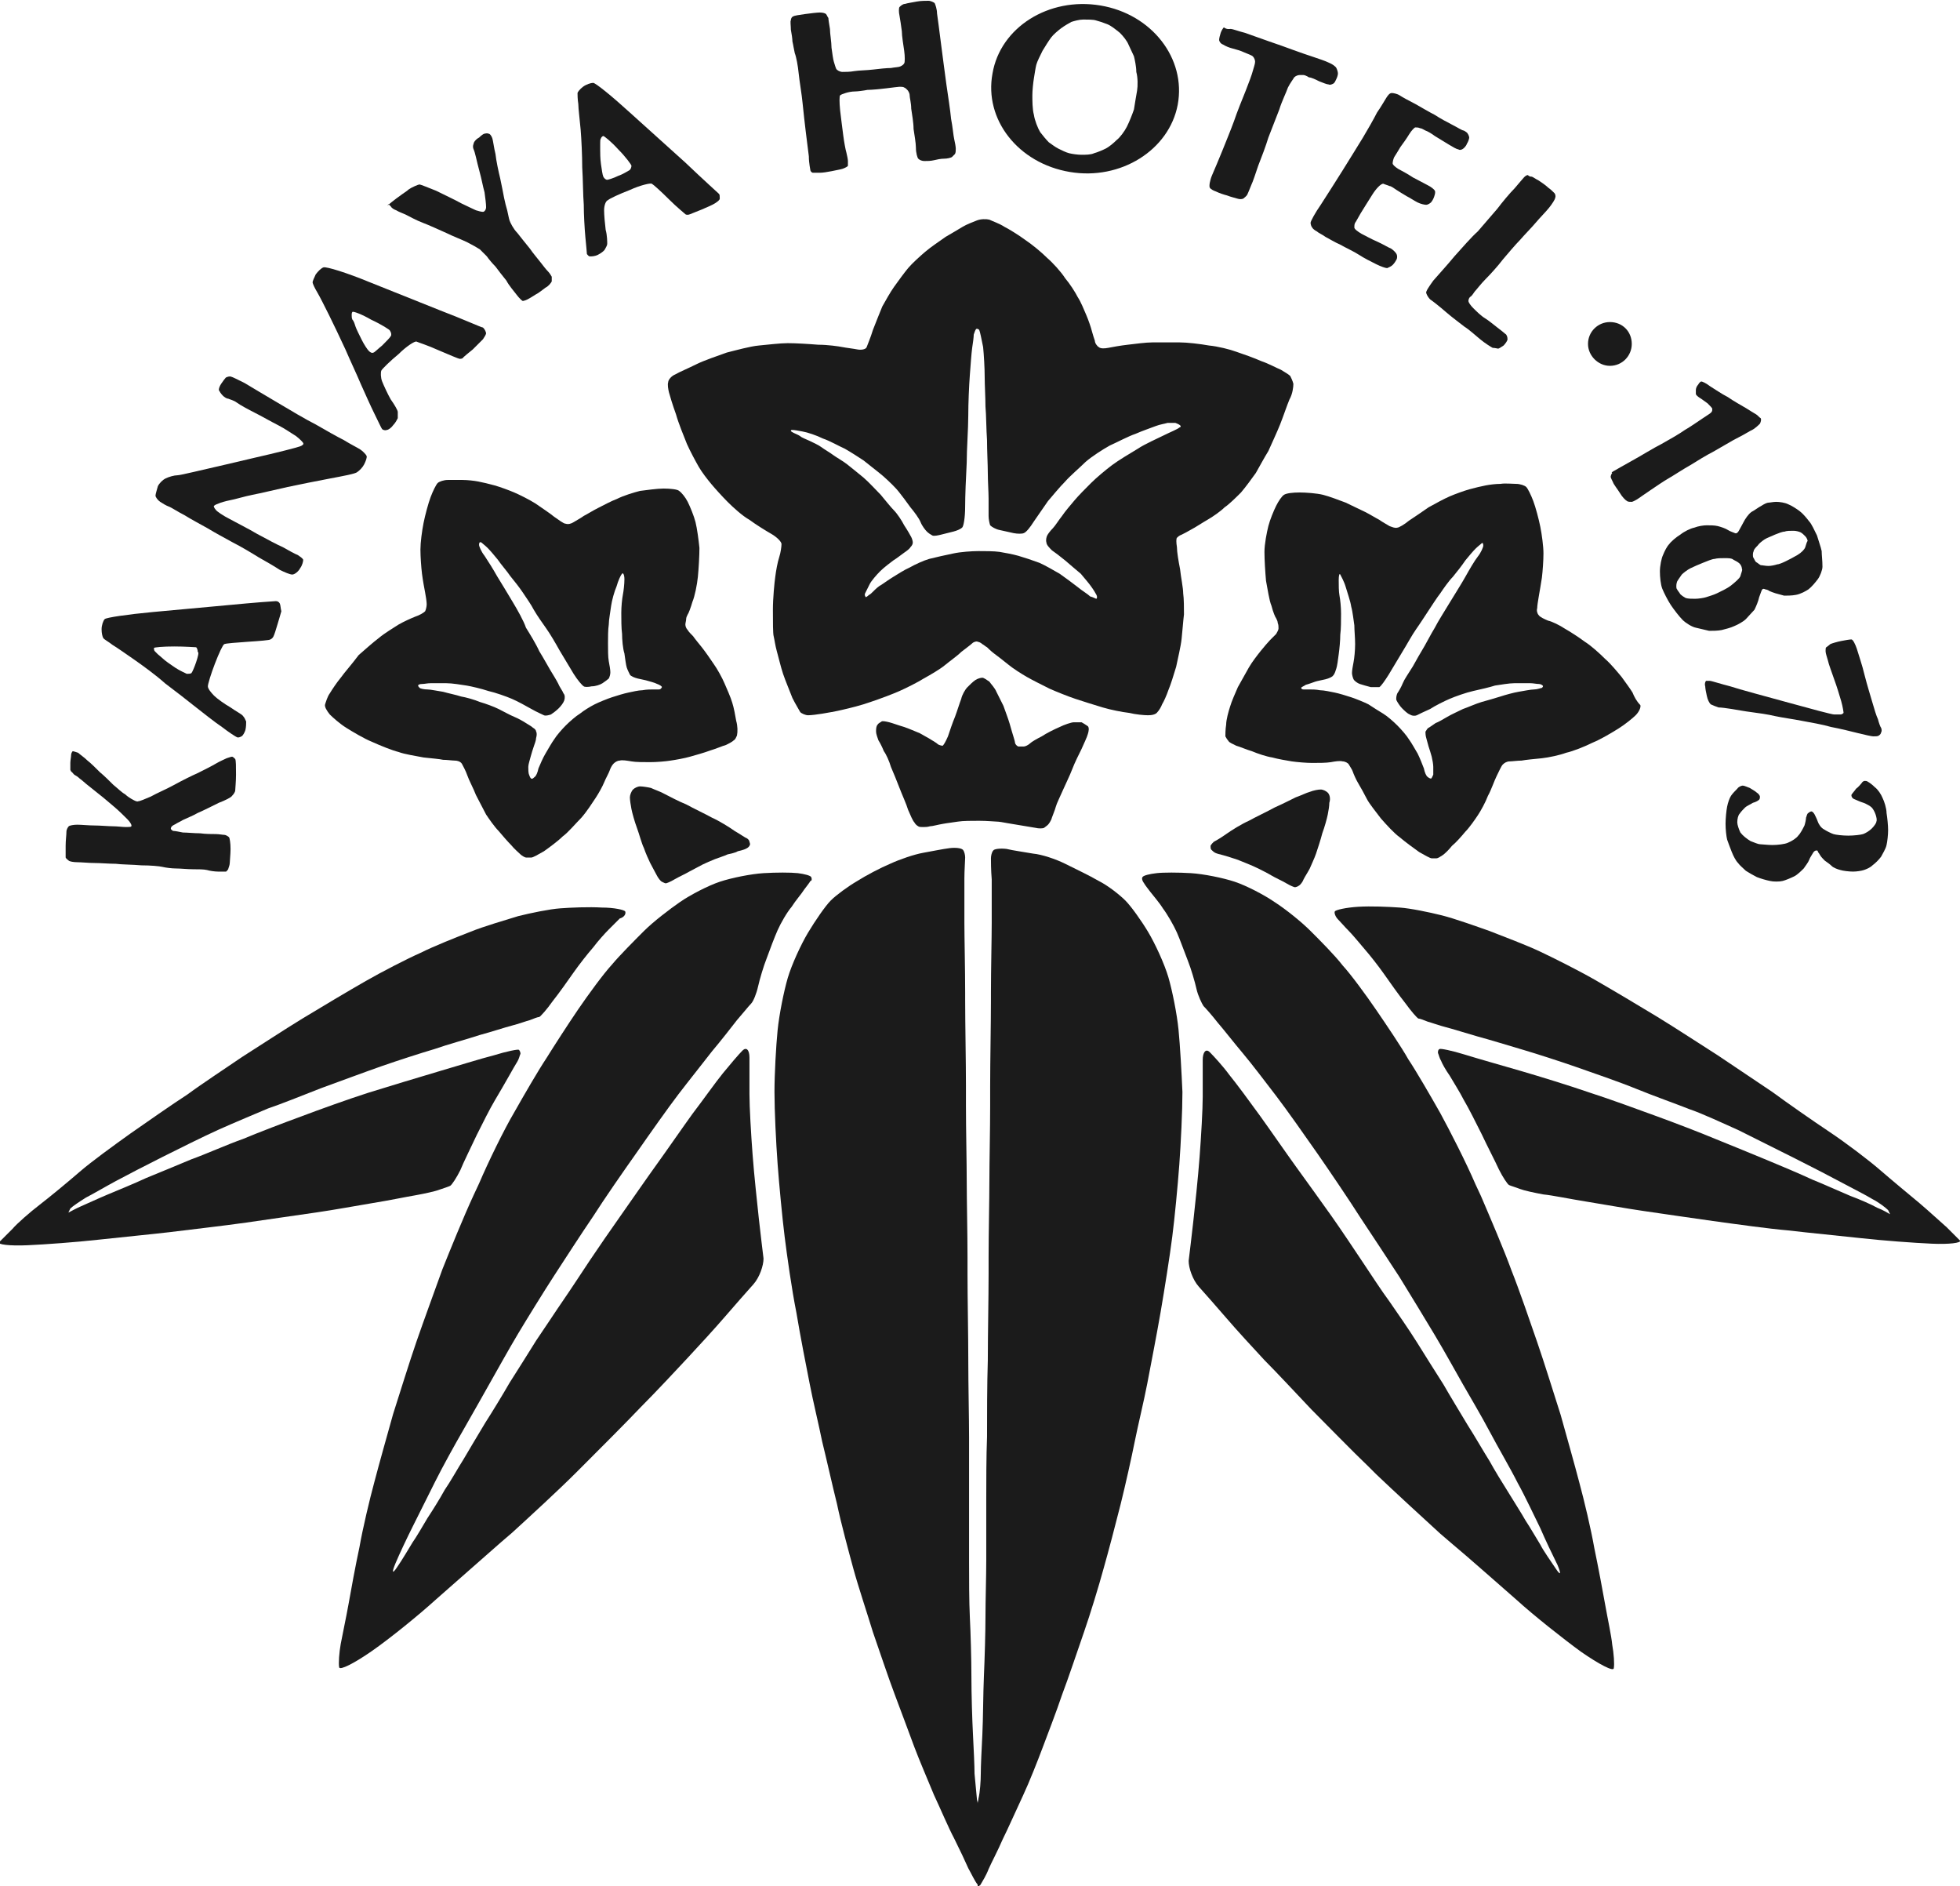
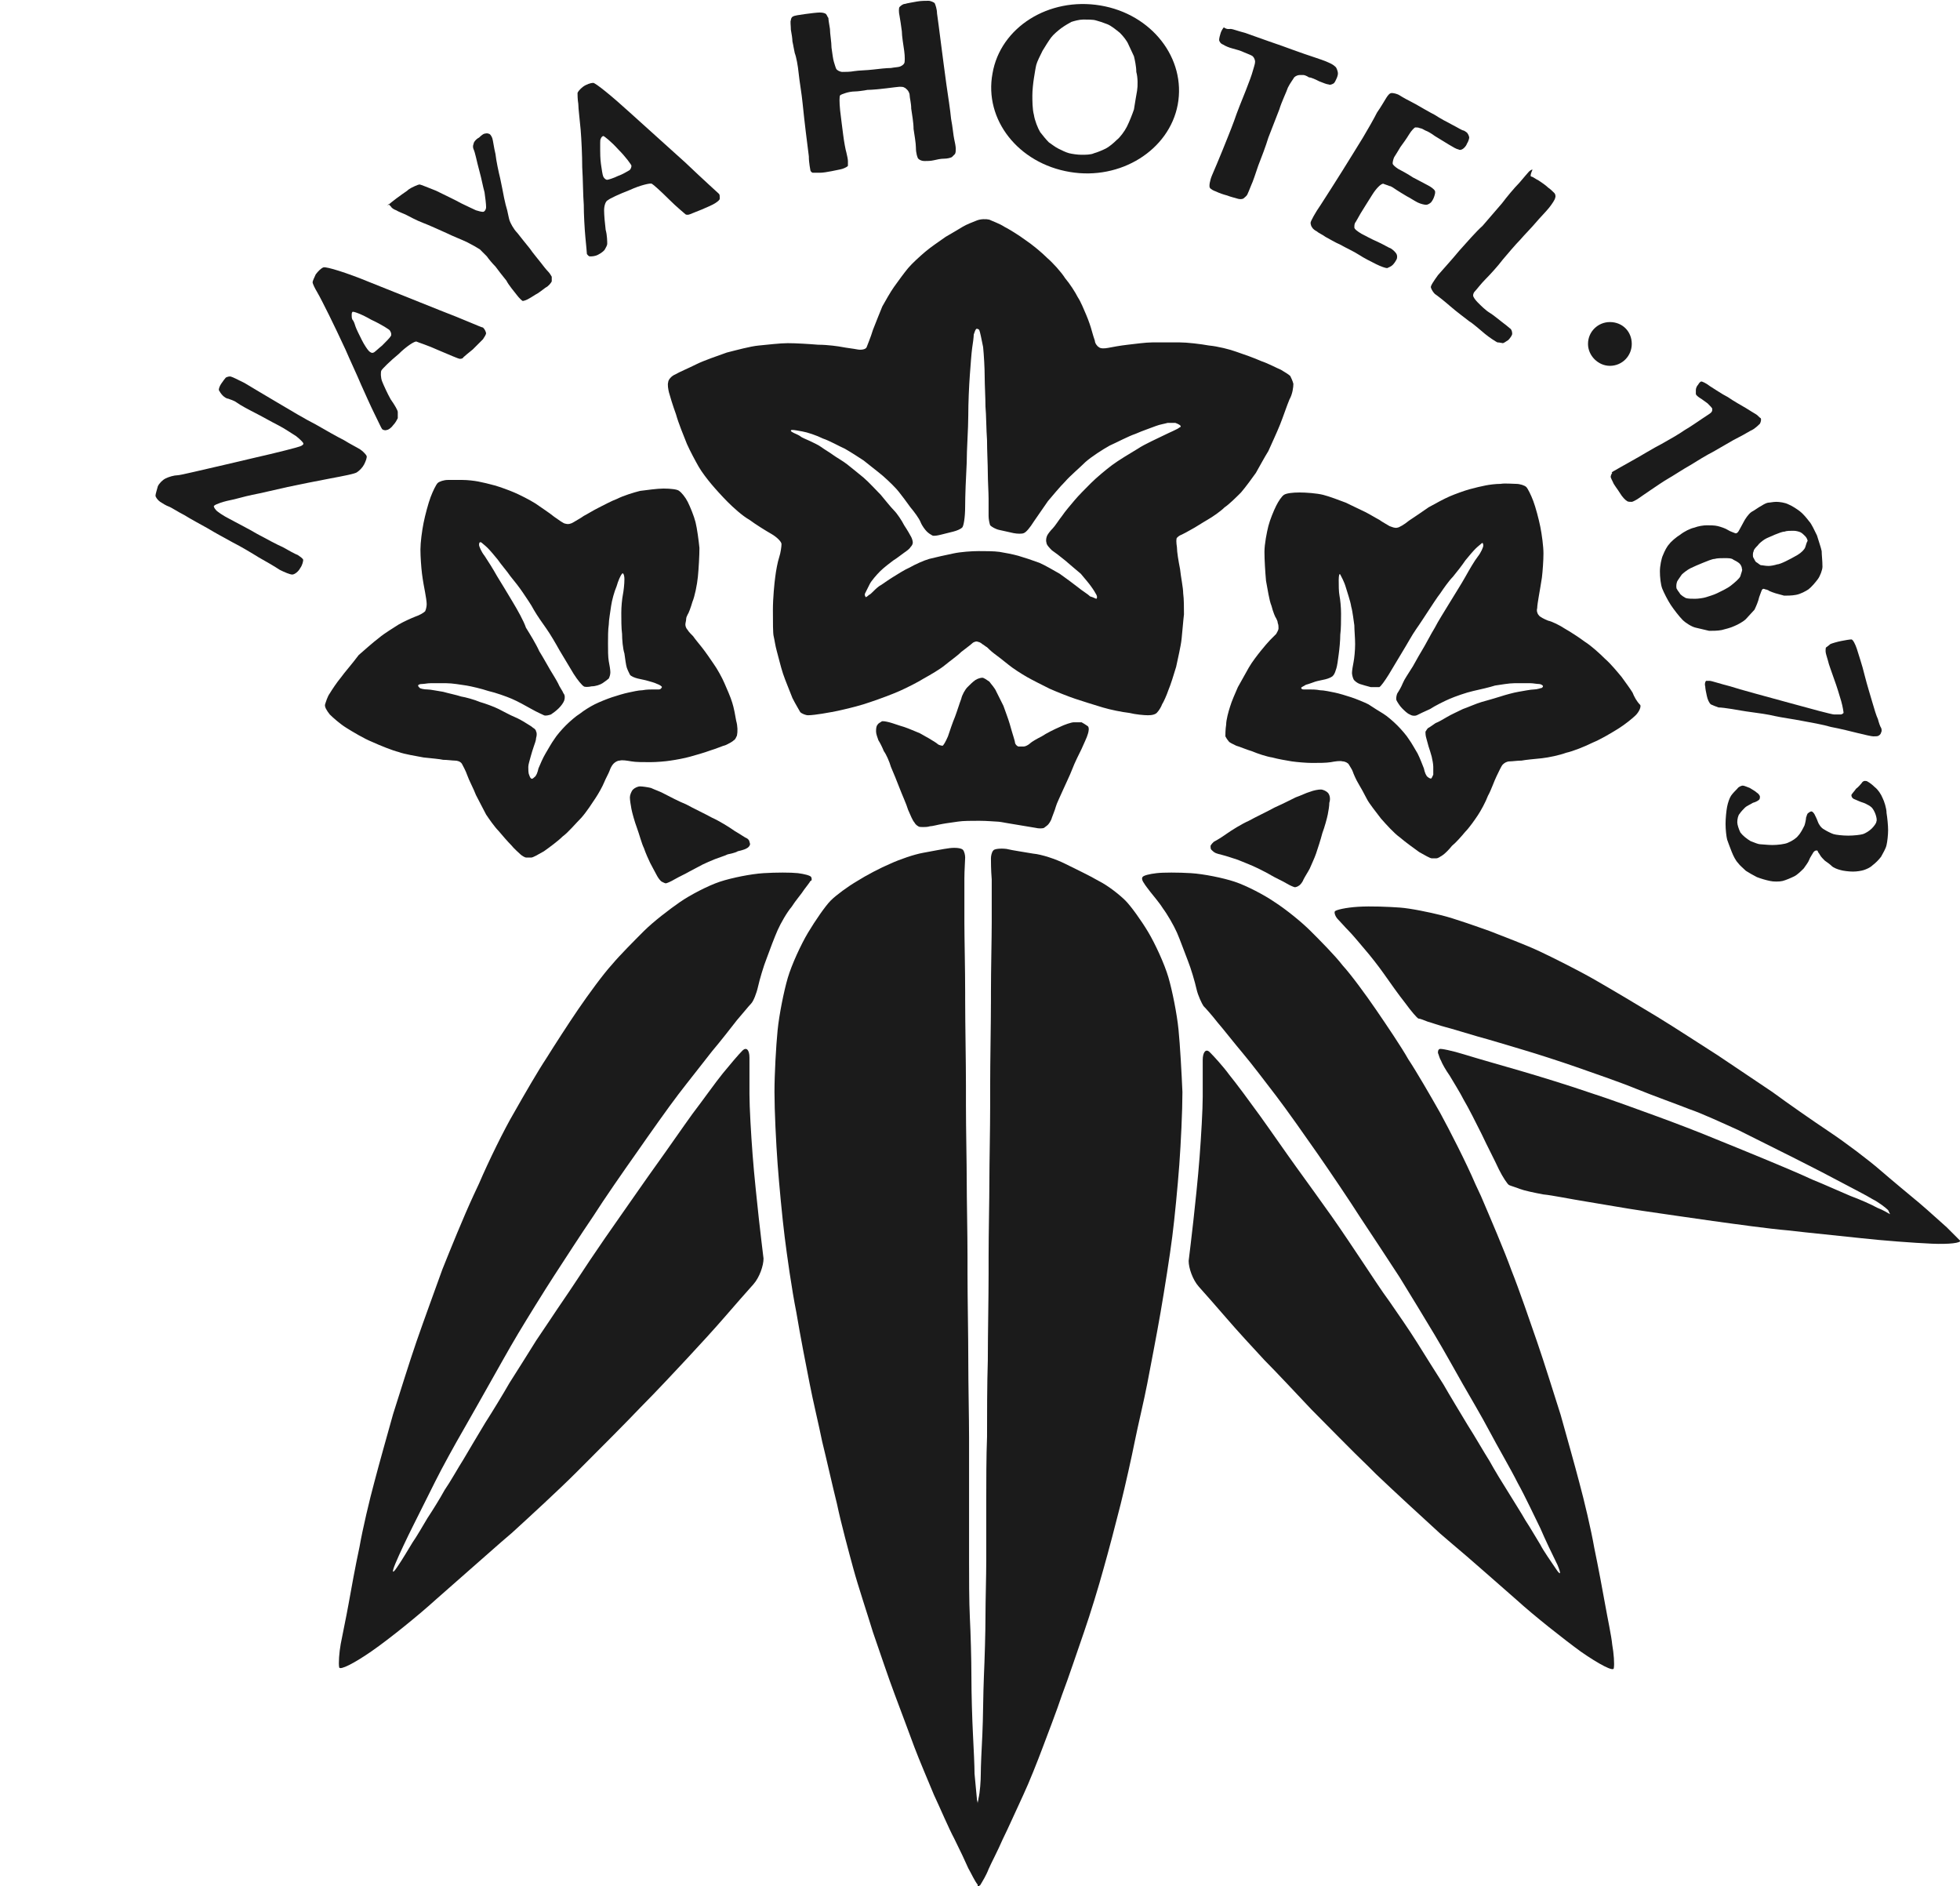
<svg xmlns="http://www.w3.org/2000/svg" version="1.1" id="レイヤー_1" x="0px" y="0px" viewBox="0 0 250.8 241.3" style="enable-background:new 0 0 250.8 241.3;" xml:space="preserve">
  <style type="text/css">
	.st0{fill:#1b1b1b;}
</style>
  <g>
    <g>
      <path class="st0" d="M169.9,101.4c-0.2-0.2-0.6-0.4-0.9-0.4c-0.3,0-0.9,0.1-1.4,0.3c-0.4,0.1-1.2,0.5-1.8,0.7    c-0.6,0.3-1.8,0.9-2.7,1.3c-0.9,0.5-2.4,1.2-3.3,1.7c-0.9,0.4-2.2,1.2-2.9,1.7c-0.7,0.5-1.4,0.9-1.6,1c-0.1,0.1-0.3,0.3-0.4,0.5    c0,0.2,0,0.4,0.1,0.5c0.1,0.1,0.3,0.3,0.5,0.4c0.2,0.1,0.6,0.2,1,0.3c0.4,0.1,1,0.3,1.3,0.4c0.4,0.1,1.1,0.4,1.6,0.6    c0.5,0.2,1.2,0.5,1.6,0.7c0.4,0.2,1.2,0.6,1.7,0.9c0.5,0.3,1.4,0.7,1.9,1c0.5,0.3,1,0.5,1.1,0.5c0.1,0,0.4-0.1,0.5-0.2    c0.2-0.1,0.5-0.5,0.6-0.8c0.2-0.4,0.6-1,0.8-1.4c0.2-0.5,0.6-1.3,0.8-1.9c0.2-0.6,0.6-1.8,0.8-2.6c0.3-0.8,0.6-1.9,0.7-2.4    c0.1-0.5,0.2-1.1,0.2-1.5C170.3,102.1,170.1,101.6,169.9,101.4z" />
      <path class="st0" d="M94,106.3c-0.7-0.5-2-1.3-2.9-1.7c-0.9-0.5-2.4-1.2-3.3-1.7c-1-0.4-2.1-1-2.7-1.3c-0.5-0.3-1.4-0.6-1.8-0.8    c-0.4-0.1-1.1-0.2-1.4-0.2c-0.3,0-0.7,0.2-0.9,0.4c-0.2,0.2-0.4,0.7-0.4,1c0,0.3,0.1,1,0.2,1.5c0.1,0.5,0.4,1.6,0.7,2.4    c0.3,0.8,0.6,2,0.9,2.6c0.2,0.6,0.6,1.5,0.8,1.9c0.2,0.4,0.6,1.1,0.8,1.5c0.2,0.4,0.5,0.8,0.7,0.9c0.2,0.1,0.4,0.2,0.5,0.2    c0.1,0,0.6-0.2,1.1-0.5c0.5-0.3,1.4-0.7,1.9-1c0.6-0.3,1.3-0.7,1.7-0.9c0.4-0.2,1.1-0.5,1.6-0.7c0.5-0.2,1.2-0.4,1.6-0.6    c0.4-0.1,1-0.2,1.3-0.4c0.4-0.1,0.8-0.2,1-0.3c0.2-0.1,0.4-0.2,0.5-0.4c0.1-0.1,0.1-0.3,0-0.5c0-0.2-0.2-0.4-0.4-0.5    C95.4,107.2,94.7,106.7,94,106.3z" />
      <path class="st0" d="M138.4,92.4c-0.2,0-0.7,0-1,0c-0.3,0-1.2,0.3-1.8,0.6c-0.7,0.3-1.7,0.8-2.3,1.2c-0.6,0.3-1.3,0.7-1.5,0.9    c-0.2,0.2-0.6,0.4-0.8,0.4c-0.2,0-0.5,0-0.7,0c-0.2-0.1-0.3-0.2-0.4-0.4c0-0.1-0.1-0.5-0.2-0.8c-0.1-0.3-0.3-1-0.5-1.7    c-0.2-0.7-0.6-1.7-0.8-2.3c-0.3-0.6-0.7-1.4-0.9-1.8c-0.2-0.5-0.7-1-0.9-1.3c-0.3-0.2-0.7-0.5-0.9-0.5c-0.2,0-0.6,0.1-0.9,0.3    c-0.3,0.2-0.7,0.6-1,0.9c-0.3,0.3-0.7,1-0.8,1.5c-0.2,0.5-0.5,1.5-0.8,2.3c-0.3,0.7-0.7,1.9-0.9,2.5c-0.3,0.7-0.6,1.2-0.7,1.2    c-0.1,0-0.5-0.1-0.6-0.2c-0.2-0.2-0.6-0.4-0.9-0.6c-0.3-0.2-0.9-0.5-1.4-0.8c-0.5-0.2-1.4-0.6-2-0.8c-0.7-0.2-1.5-0.5-1.9-0.6    c-0.4-0.1-0.9-0.2-1-0.1c-0.1,0.1-0.4,0.2-0.5,0.4c-0.2,0.2-0.2,0.6-0.2,0.9c0,0.3,0.2,0.8,0.3,1.1c0.2,0.3,0.5,0.9,0.7,1.4    c0.3,0.4,0.7,1.3,0.9,2c0.3,0.7,0.8,1.9,1.1,2.7c0.3,0.8,0.9,2.1,1.1,2.8c0.3,0.7,0.6,1.4,0.8,1.6c0.1,0.2,0.3,0.4,0.5,0.5    c0.1,0.1,0.4,0.1,0.6,0.1c0.2,0,0.6,0,0.9-0.1c0.3,0,1-0.2,1.6-0.3c0.5-0.1,1.4-0.2,2-0.3c0.6-0.1,1.8-0.1,2.7-0.1    c1,0,2,0.1,2.2,0.1c0.3,0,0.9,0.1,1.4,0.2c0.5,0.1,1.3,0.2,1.8,0.3c0.5,0.1,1.3,0.2,1.8,0.3c0.4,0.1,0.9,0.1,1.1,0    c0.1-0.1,0.3-0.2,0.5-0.4c0.1-0.1,0.4-0.5,0.5-0.9c0.1-0.3,0.4-1,0.5-1.4c0.1-0.4,0.6-1.4,0.9-2.1c0.3-0.7,0.9-1.9,1.2-2.7    c0.3-0.8,0.9-2,1.2-2.6c0.3-0.7,0.7-1.5,0.8-1.9c0.1-0.3,0.2-0.8,0-1C138.9,92.7,138.6,92.5,138.4,92.4z" />
    </g>
    <g>
      <path class="st0" d="M208.9,88.6c-0.3-0.5-0.9-1.3-1.4-2c-0.5-0.6-1.4-1.7-2.1-2.3c-0.7-0.7-1.8-1.7-2.6-2.2    c-0.8-0.6-1.9-1.3-2.6-1.7c-0.6-0.4-1.6-0.9-2.1-1c-0.5-0.2-1.1-0.5-1.2-0.7c-0.2-0.2-0.3-0.6-0.2-0.9c0-0.3,0.1-0.9,0.2-1.5    c0.1-0.6,0.3-1.7,0.4-2.4c0.1-0.8,0.2-2.2,0.2-3.1c0-0.9-0.2-2.4-0.4-3.4c-0.2-1-0.6-2.5-0.9-3.3c-0.3-0.8-0.7-1.6-0.9-1.8    c-0.2-0.2-0.8-0.4-1.3-0.4c-0.5,0-1.4-0.1-2,0c-0.6,0-1.4,0.1-1.9,0.2c-0.5,0.1-1.4,0.3-2.1,0.5c-0.7,0.2-1.8,0.6-2.5,0.9    c-0.7,0.3-1.8,0.9-2.7,1.4c-0.7,0.5-1.9,1.3-2.5,1.7c-0.6,0.5-1.3,0.9-1.5,0.9c-0.3,0.1-0.7-0.1-1-0.2c-0.3-0.2-0.9-0.5-1.3-0.8    c-0.4-0.2-1.2-0.7-1.8-1c-0.6-0.3-1.7-0.8-2.5-1.2c-0.8-0.3-2.1-0.8-2.9-1c-0.8-0.2-2.2-0.3-3-0.3c-0.9,0-1.7,0.1-2,0.3    c-0.3,0.2-0.7,0.8-1,1.4c-0.3,0.6-0.8,1.8-1,2.6c-0.2,0.8-0.5,2.3-0.5,3.3c0,1,0.1,2.6,0.2,3.7c0.2,1,0.4,2.5,0.7,3.2    c0.2,0.8,0.5,1.5,0.6,1.6c0.1,0.2,0.2,0.4,0.2,0.6c0.1,0.2,0.1,0.5,0.1,0.7c0,0.2-0.2,0.5-0.3,0.7c-0.2,0.2-0.5,0.5-0.8,0.8    c-0.2,0.2-0.8,0.9-1.2,1.4c-0.4,0.5-1.1,1.4-1.5,2.1c-0.4,0.7-1,1.8-1.4,2.5c-0.3,0.7-0.8,1.8-1,2.5c-0.2,0.6-0.5,1.7-0.5,2.3    c-0.1,0.6-0.1,1.3-0.1,1.5c0.1,0.2,0.3,0.5,0.4,0.6c0.1,0.2,0.6,0.4,1,0.6c0.4,0.1,1.3,0.5,2,0.7c0.7,0.3,1.9,0.7,2.6,0.8    c0.7,0.2,1.9,0.4,2.5,0.5c0.7,0.1,1.9,0.2,2.6,0.2c0.8,0,1.8,0,2.4-0.1c0.5-0.1,1.2-0.2,1.5-0.1c0.3,0,0.7,0.2,0.8,0.4    c0.1,0.2,0.4,0.6,0.5,0.9c0.1,0.3,0.4,1,0.7,1.5c0.3,0.5,0.8,1.4,1.1,2c0.3,0.6,1.2,1.7,1.8,2.5c0.7,0.8,1.7,1.9,2.4,2.4    c0.7,0.6,1.8,1.4,2.5,1.9c0.7,0.4,1.4,0.8,1.6,0.8c0.2,0,0.5,0,0.6,0c0.2,0,0.5-0.2,0.8-0.4c0.3-0.2,0.8-0.7,1.2-1.2    c0.5-0.4,1.2-1.2,1.7-1.8c0.5-0.5,1.2-1.5,1.6-2.1c0.4-0.6,1-1.7,1.3-2.5c0.4-0.7,0.8-1.9,1.1-2.5c0.3-0.6,0.6-1.3,0.8-1.5    c0.2-0.2,0.5-0.4,0.9-0.4c0.3,0,1-0.1,1.5-0.1c0.5-0.1,1.6-0.2,2.6-0.3c0.9-0.1,2.3-0.4,3.1-0.7c0.9-0.2,2.4-0.8,3.4-1.3    c1-0.4,2.5-1.3,3.3-1.8c0.8-0.5,1.8-1.3,2.2-1.7c0.4-0.4,0.7-1,0.6-1.3C209.4,89.7,209.1,89.1,208.9,88.6z M197.3,88    c-0.1,0-0.6,0.2-1,0.2c-0.4,0-1.4,0.2-2,0.3c-0.6,0.1-1.7,0.4-2.3,0.6c-0.6,0.2-1.7,0.5-2.4,0.7c-0.7,0.2-1.8,0.7-2.4,0.9    c-0.6,0.3-1.5,0.7-2,1c-0.5,0.3-1.2,0.7-1.5,0.8c-0.3,0.2-0.7,0.5-0.9,0.6c-0.2,0.1-0.3,0.4-0.4,0.5c0,0.1,0,0.5,0.1,0.8    c0.1,0.3,0.2,0.8,0.3,1.1c0.1,0.3,0.3,0.9,0.4,1.3c0.1,0.4,0.2,1,0.2,1.3c0,0.3,0,0.8,0,1c-0.1,0.2-0.2,0.5-0.3,0.5    c-0.1,0-0.3-0.1-0.4-0.2c-0.2-0.1-0.4-0.6-0.5-1.1c-0.2-0.5-0.5-1.3-0.8-1.9c-0.3-0.5-0.8-1.4-1.1-1.8c-0.3-0.5-1-1.3-1.5-1.8    c-0.5-0.5-1.3-1.2-1.8-1.5c-0.5-0.3-1.3-0.8-1.9-1.2c-0.6-0.3-1.6-0.7-2.2-0.9c-0.6-0.2-1.6-0.5-2.1-0.6c-0.5-0.1-1.4-0.3-1.9-0.3    c-0.5-0.1-1-0.1-1.3-0.1c-0.2,0-0.6,0-0.8,0c-0.2,0-0.3-0.1-0.3-0.2c0-0.1,0.3-0.2,0.6-0.4c0.4-0.1,0.9-0.3,1.2-0.4    c0.3-0.1,0.9-0.2,1.3-0.3c0.4-0.1,0.9-0.3,1-0.5c0.2-0.2,0.3-0.6,0.4-0.9c0.1-0.3,0.2-1,0.3-1.8c0.1-0.7,0.2-1.8,0.2-2.5    c0.1-0.7,0.1-1.9,0.1-2.7c0-0.8-0.1-1.8-0.2-2.3c-0.1-0.5-0.1-1.4-0.1-2c0-0.6,0.1-0.9,0.2-0.7c0.1,0.2,0.5,0.9,0.7,1.6    c0.2,0.7,0.6,1.8,0.7,2.5c0.2,0.7,0.3,1.8,0.4,2.4c0,0.6,0.1,1.6,0.1,2.4c0,0.8-0.1,1.8-0.2,2.3c-0.1,0.5-0.2,1.1-0.2,1.4    c0,0.2,0.1,0.6,0.2,0.8c0.1,0.2,0.5,0.5,0.8,0.6c0.3,0.1,1,0.3,1.4,0.4c0.4,0,0.9,0,1.1,0c0.2-0.1,0.7-0.8,1.2-1.6    c0.5-0.8,1.3-2.2,1.8-3c0.5-0.8,1.2-2.1,1.7-2.8c0.5-0.7,1.2-1.8,1.6-2.4c0.4-0.6,1.1-1.7,1.5-2.2c0.4-0.6,1.1-1.6,1.6-2.1    c0.5-0.6,1.2-1.5,1.6-2.1c0.4-0.5,1-1.2,1.3-1.5c0.3-0.3,0.7-0.6,0.8-0.7c0.1-0.1,0.2,0,0.2,0.3c0,0.2-0.3,0.9-0.7,1.4    c-0.4,0.5-1.1,1.7-1.6,2.6c-0.5,0.9-1.4,2.3-2,3.3c-0.6,1-1.5,2.4-1.9,3.2c-0.5,0.8-1.2,2.2-1.7,3c-0.5,0.8-1.1,2-1.4,2.4    c-0.3,0.5-0.8,1.2-1,1.7c-0.2,0.5-0.5,1-0.7,1.3c-0.1,0.2-0.2,0.7-0.1,0.9c0.1,0.2,0.4,0.7,0.7,1c0.3,0.3,0.7,0.7,1,0.8    c0.3,0.2,0.7,0.2,0.9,0.1c0.2-0.1,1-0.5,1.7-0.8c0.6-0.4,1.8-1,2.5-1.3c0.7-0.3,2.1-0.8,3-1c0.9-0.2,2.2-0.5,2.8-0.7    c0.7-0.1,1.8-0.3,2.5-0.3c0.7,0,1.7,0,2,0c0.4,0,0.8,0.1,1.1,0.1c0.2,0,0.4,0.1,0.5,0.2C197.5,87.8,197.4,87.9,197.3,88z" />
      <path class="st0" d="M94.2,92.2c-0.1-0.6-0.3-1.7-0.5-2.3c-0.2-0.7-0.7-1.8-1-2.5c-0.3-0.7-0.9-1.8-1.4-2.5    c-0.4-0.6-1.1-1.6-1.5-2.1c-0.4-0.5-0.9-1.1-1.1-1.4c-0.2-0.2-0.6-0.6-0.7-0.8c-0.2-0.2-0.3-0.5-0.3-0.7c0-0.2,0.1-0.5,0.1-0.7    c0-0.2,0.1-0.4,0.2-0.6c0.1-0.1,0.4-0.9,0.6-1.6c0.3-0.7,0.6-2.2,0.7-3.2c0.1-1,0.2-2.7,0.2-3.7c-0.1-1-0.3-2.5-0.5-3.3    c-0.2-0.8-0.7-2-1-2.6c-0.3-0.6-0.8-1.2-1.1-1.4c-0.2-0.2-1.1-0.3-2-0.3c-0.8,0-2.2,0.2-3,0.3c-0.8,0.2-2.1,0.6-2.9,1    c-0.8,0.3-1.9,0.9-2.5,1.2c-0.6,0.3-1.4,0.8-1.8,1c-0.4,0.3-1,0.6-1.3,0.8c-0.3,0.2-0.7,0.3-1,0.2c-0.3,0-0.9-0.5-1.5-0.9    c-0.6-0.5-1.7-1.2-2.4-1.7c-0.8-0.5-2-1.1-2.7-1.4c-0.7-0.3-1.8-0.7-2.5-0.9c-0.7-0.2-1.6-0.4-2.1-0.5c-0.5-0.1-1.4-0.2-2-0.2    c-0.6,0-1.4,0-1.9,0c-0.5,0-1.1,0.2-1.3,0.4c-0.2,0.2-0.6,1-0.9,1.8c-0.3,0.8-0.7,2.3-0.9,3.3c-0.2,1-0.4,2.5-0.4,3.4    c0,0.9,0.1,2.3,0.2,3.1c0.1,0.8,0.3,1.9,0.4,2.4c0.1,0.5,0.2,1.2,0.2,1.5c0,0.3-0.1,0.7-0.2,0.9c-0.2,0.2-0.7,0.5-1.3,0.7    c-0.5,0.2-1.4,0.6-2.1,1c-0.6,0.4-1.8,1.1-2.5,1.7c-0.8,0.6-1.9,1.6-2.6,2.2C45,85,44.1,86,43.6,86.7c-0.5,0.6-1.1,1.5-1.4,2    c-0.3,0.4-0.5,1.1-0.6,1.4c-0.1,0.3,0.2,0.8,0.6,1.3c0.4,0.4,1.3,1.2,2.1,1.7c0.8,0.5,2.3,1.4,3.3,1.8c1.1,0.5,2.6,1.1,3.4,1.3    c0.8,0.3,2.2,0.5,3.2,0.7c0.9,0.1,2.1,0.2,2.5,0.3c0.5,0,1.2,0.1,1.5,0.1c0.3,0,0.7,0.1,0.9,0.4c0.1,0.2,0.5,0.9,0.7,1.5    c0.2,0.6,0.8,1.7,1.1,2.5c0.4,0.8,1,1.9,1.3,2.5c0.4,0.6,1.1,1.6,1.6,2.1c0.5,0.6,1.2,1.4,1.6,1.8c0.4,0.5,1,1,1.2,1.2    c0.2,0.2,0.6,0.4,0.7,0.4c0.2,0,0.5,0,0.7,0c0.2,0,0.9-0.4,1.6-0.8c0.7-0.5,1.8-1.3,2.4-1.9c0.7-0.5,1.7-1.7,2.4-2.4    c0.7-0.8,1.4-1.9,1.8-2.5c0.4-0.6,0.9-1.5,1.1-2c0.2-0.5,0.6-1.2,0.7-1.5c0.1-0.3,0.3-0.7,0.5-0.9c0.2-0.2,0.5-0.4,0.8-0.4    c0.3-0.1,0.9,0,1.5,0.1c0.5,0.1,1.6,0.1,2.4,0.1c0.8,0,2-0.1,2.6-0.2c0.7-0.1,1.8-0.3,2.5-0.5c0.7-0.2,1.8-0.5,2.6-0.8    c0.7-0.2,1.6-0.6,2-0.7c0.4-0.2,0.8-0.4,1-0.6c0.2-0.1,0.3-0.4,0.4-0.6C94.4,93.6,94.4,92.9,94.2,92.2z M84.3,88.2    c-0.2,0-0.6,0-0.8,0c-0.2,0-0.8,0-1.3,0.1c-0.5,0-1.3,0.2-1.8,0.3c-0.5,0.1-1.5,0.4-2.1,0.6c-0.6,0.2-1.6,0.6-2.2,0.9    c-0.6,0.3-1.4,0.8-1.9,1.2c-0.5,0.3-1.3,1-1.8,1.5c-0.5,0.5-1.2,1.3-1.5,1.8c-0.3,0.4-0.8,1.3-1.1,1.8c-0.3,0.5-0.7,1.4-0.9,1.9    c-0.1,0.5-0.3,1-0.5,1.1c-0.1,0.1-0.3,0.3-0.4,0.2c-0.1,0-0.2-0.2-0.3-0.5c-0.1-0.2-0.1-0.7-0.1-1c0-0.3,0.2-0.9,0.3-1.3    c0.1-0.4,0.3-1,0.4-1.3c0.1-0.3,0.3-0.8,0.3-1.1c0.1-0.3,0.1-0.7,0-0.8c0-0.2-0.2-0.4-0.4-0.5c-0.2-0.2-0.6-0.4-0.9-0.6    c-0.3-0.2-1-0.6-1.5-0.8c-0.5-0.2-1.4-0.7-2-1c-0.6-0.3-1.7-0.7-2.4-0.9c-0.7-0.3-1.8-0.6-2.4-0.7c-0.6-0.2-1.6-0.4-2.3-0.6    c-0.7-0.1-1.6-0.3-2-0.3c-0.4,0-0.9-0.1-1-0.2c-0.1-0.1-0.2-0.2-0.2-0.3c0-0.1,0.2-0.2,0.5-0.2c0.3,0,0.7-0.1,1.1-0.1    c0.4,0,1.3,0,2,0c0.8,0,1.9,0.2,2.6,0.3c0.6,0.1,1.9,0.4,2.8,0.7c0.9,0.2,2.3,0.7,3,1c0.7,0.3,1.8,0.9,2.5,1.3    c0.7,0.4,1.4,0.7,1.6,0.8c0.2,0.1,0.6,0,0.9-0.1c0.3-0.2,0.7-0.5,1-0.8c0.3-0.3,0.6-0.7,0.7-1c0.1-0.3,0.1-0.7-0.1-0.9    c-0.1-0.3-0.5-0.8-0.7-1.3c-0.2-0.4-0.7-1.2-1-1.7c-0.3-0.5-0.9-1.6-1.4-2.4c-0.4-0.9-1.2-2.2-1.7-3C67,79.4,66.2,78,65.6,77    c-0.6-1-1.5-2.5-2-3.3c-0.5-0.9-1.2-2-1.6-2.6c-0.4-0.5-0.7-1.2-0.7-1.4c0-0.3,0.1-0.4,0.3-0.3c0.1,0.1,0.5,0.4,0.8,0.7    c0.3,0.3,0.9,1,1.3,1.5c0.4,0.6,1.2,1.5,1.6,2.1c0.5,0.6,1.2,1.5,1.6,2.1c0.4,0.6,1.1,1.6,1.4,2.2c0.4,0.7,1.1,1.7,1.6,2.4    c0.5,0.7,1.2,1.9,1.7,2.8c0.5,0.8,1.3,2.2,1.8,3c0.5,0.8,1.1,1.5,1.3,1.6c0.1,0.1,0.6,0.1,1,0c0.5,0,1.1-0.2,1.4-0.4    c0.3-0.2,0.7-0.5,0.8-0.6c0.1-0.2,0.2-0.5,0.2-0.8c0-0.3-0.1-0.9-0.2-1.4c-0.1-0.5-0.1-1.5-0.1-2.3c0-0.7,0-1.8,0.1-2.4    c0-0.6,0.2-1.6,0.3-2.4c0.1-0.7,0.4-1.8,0.7-2.5c0.2-0.7,0.5-1.4,0.7-1.6c0.1-0.2,0.3,0.1,0.3,0.7c0,0.6-0.1,1.5-0.2,2    c-0.1,0.5-0.2,1.5-0.2,2.3c0,0.7,0,2,0.1,2.7c0,0.7,0.1,1.9,0.3,2.5c0.1,0.7,0.2,1.5,0.3,1.8c0.1,0.3,0.3,0.7,0.4,0.9    c0.1,0.2,0.6,0.4,1,0.5c0.4,0.1,1,0.2,1.3,0.3c0.3,0.1,0.8,0.2,1.2,0.4c0.3,0.1,0.6,0.3,0.6,0.4C84.6,88.1,84.5,88.2,84.3,88.2z" />
      <path class="st0" d="M165.5,49.1c-0.1-0.4-0.3-0.8-0.4-1c-0.2-0.2-0.7-0.5-1.2-0.8c-0.5-0.2-1.6-0.8-2.5-1.1    c-0.9-0.4-2.3-0.9-3.2-1.2c-0.8-0.3-2.4-0.7-3.5-0.8c-1.1-0.2-2.8-0.4-3.8-0.4c-1,0-2.5,0-3.4,0c-0.9,0-2.3,0.2-3.2,0.3    c-0.9,0.1-2,0.3-2.5,0.4c-0.5,0.1-1,0.1-1.2-0.1c-0.2-0.1-0.5-0.5-0.5-0.8c-0.1-0.3-0.3-0.9-0.4-1.3c-0.1-0.4-0.4-1.3-0.7-2    c-0.3-0.7-0.7-1.7-1.1-2.3c-0.3-0.6-1-1.7-1.6-2.4c-0.5-0.8-1.6-2-2.3-2.6c-0.7-0.7-1.9-1.7-2.8-2.3c-0.8-0.6-2.1-1.4-2.7-1.7    c-0.6-0.4-1.5-0.7-1.9-0.9c-0.4-0.1-1.1-0.1-1.6,0.1c-0.5,0.2-1.3,0.5-1.8,0.8c-0.5,0.3-1.5,0.9-2.2,1.3c-0.7,0.5-1.9,1.3-2.6,1.9    c-0.7,0.6-1.7,1.5-2.2,2.1c-0.5,0.6-1.3,1.7-1.8,2.4c-0.5,0.7-1.1,1.8-1.5,2.5c-0.3,0.7-0.8,2-1.2,3c-0.3,1-0.7,1.9-0.8,2.2    c-0.1,0.3-0.7,0.4-1.2,0.3c-0.5-0.1-1.4-0.2-1.9-0.3c-0.5-0.1-1.9-0.3-3.1-0.3c-1.2-0.1-2.9-0.2-3.9-0.2c-1,0-2.6,0.2-3.7,0.3    c-1.1,0.1-2.9,0.6-4.1,0.9c-1.1,0.4-2.9,1-3.9,1.5c-1,0.5-2.2,1-2.7,1.3c-0.5,0.2-0.9,0.7-0.9,1c-0.1,0.3,0,0.9,0.1,1.3    c0.1,0.4,0.5,1.7,0.9,2.8c0.3,1.1,1,2.8,1.4,3.8c0.4,0.9,1.1,2.2,1.5,2.9c0.4,0.7,1.1,1.6,1.6,2.2c0.5,0.6,1.4,1.6,2.1,2.3    c0.7,0.7,1.9,1.8,2.8,2.3c0.8,0.6,2.1,1.4,2.8,1.8c0.7,0.4,1.3,1,1.3,1.3c0,0.3-0.1,1.1-0.3,1.7c-0.2,0.6-0.4,1.7-0.5,2.5    c-0.1,0.7-0.3,2.7-0.3,4.2c0,1.5,0,3.1,0.1,3.4c0.1,0.4,0.2,1.2,0.4,1.9c0.2,0.7,0.5,2,0.8,2.9c0.3,0.9,0.9,2.3,1.2,3.1    c0.4,0.8,0.9,1.6,1,1.8c0.2,0.2,0.7,0.4,1,0.4c0.4,0,1.2-0.1,1.8-0.2c0.6-0.1,1.8-0.3,2.6-0.5c0.9-0.2,2.5-0.6,3.6-1    c1.2-0.4,2.8-1,3.7-1.4c0.9-0.4,2.3-1.1,3.1-1.6c0.9-0.5,2.1-1.2,2.7-1.7c0.6-0.5,1.6-1.2,2.1-1.7c0.5-0.4,1.2-0.9,1.4-1.1    c0.2-0.2,0.6-0.3,0.7-0.2c0.1,0,0.4,0.1,0.6,0.3c0.2,0.1,0.4,0.3,0.6,0.4c0.1,0.1,0.5,0.5,0.9,0.8c0.4,0.3,1.2,0.9,1.8,1.4    c0.6,0.5,1.7,1.2,2.4,1.6c0.7,0.4,1.9,1,2.9,1.5c0.9,0.4,2.4,1,3.3,1.3c0.9,0.3,2.5,0.8,3.5,1.1c1,0.3,2.5,0.6,3.4,0.7    c0.8,0.2,1.9,0.3,2.4,0.3c0.5,0,1-0.1,1.2-0.4c0.2-0.2,0.5-0.7,0.6-1c0.2-0.3,0.6-1.2,0.8-1.8c0.3-0.7,0.7-2,1-3    c0.2-1,0.6-2.6,0.7-3.6c0.1-0.9,0.2-2.3,0.3-3.1c0-0.8,0-2-0.1-2.7c0-0.7-0.3-2.1-0.4-3.1c-0.2-1-0.4-2.2-0.4-2.8    c-0.1-0.6-0.1-1.1,0-1.2c0.1-0.1,0.3-0.3,0.6-0.4c0.2-0.1,0.8-0.4,1.3-0.7c0.4-0.2,1.3-0.8,2-1.2c0.7-0.4,1.7-1.1,2.2-1.6    c0.6-0.4,1.5-1.3,2.1-1.9c0.6-0.7,1.4-1.8,1.9-2.5c0.4-0.7,1.1-2,1.6-2.8c0.4-0.9,1.1-2.4,1.5-3.4c0.4-1,0.9-2.5,1.2-3.2    C165.4,50.4,165.5,49.5,165.5,49.1z M150.9,54.7c-0.2,0.2-1.2,0.6-2,1c-0.8,0.4-2.4,1.1-3.3,1.7c-1,0.6-2.5,1.5-3.3,2.1    c-0.8,0.6-2,1.6-2.7,2.3c-0.7,0.7-1.6,1.6-2.1,2.2c-0.5,0.6-1.2,1.4-1.6,2c-0.4,0.5-0.9,1.3-1.2,1.6c-0.3,0.3-0.6,0.7-0.7,0.9    c-0.1,0.2-0.2,0.6-0.1,0.9c0,0.3,0.4,0.7,0.7,1c0.3,0.2,1.1,0.8,1.7,1.3c0.6,0.5,1.5,1.3,2,1.7c0.5,0.6,1.1,1.3,1.3,1.6    c0.3,0.4,0.6,0.9,0.7,1.1c0.1,0.2,0.1,0.4,0,0.5c-0.1,0-0.4-0.2-0.8-0.3c-0.3-0.3-1-0.7-1.6-1.2c-0.5-0.4-1.6-1.2-2.3-1.7    c-0.7-0.4-1.9-1.1-2.6-1.4c-0.8-0.3-2-0.7-2.7-0.9c-0.7-0.2-1.8-0.4-2.4-0.5c-0.7-0.1-1.9-0.1-2.7-0.1c-0.8,0-2.3,0.1-3.2,0.3    c-1,0.2-2.3,0.5-3.1,0.7c-0.7,0.2-1.8,0.7-2.5,1.1c-0.7,0.3-1.6,0.9-2.1,1.2c-0.5,0.3-1.2,0.8-1.5,1c-0.4,0.2-0.8,0.6-1,0.8    c-0.2,0.2-0.5,0.5-0.6,0.5c-0.2,0.2-0.4,0.3-0.4,0.3c-0.1-0.1-0.2-0.3-0.1-0.5c0.1-0.2,0.4-0.8,0.6-1.2c0.2-0.4,0.9-1.2,1.3-1.6    c0.5-0.5,1.3-1.1,1.7-1.4c0.5-0.3,1.1-0.8,1.4-1c0.3-0.2,0.7-0.5,0.8-0.7c0.2-0.2,0.3-0.4,0.3-0.6c0-0.2-0.1-0.5-0.2-0.7    c-0.1-0.2-0.5-0.9-0.9-1.5c-0.3-0.6-0.9-1.5-1.3-1.9c-0.4-0.4-1.2-1.4-1.7-2c-0.6-0.6-1.5-1.6-2.2-2.2c-0.6-0.5-1.6-1.3-2.1-1.7    c-0.5-0.4-1.4-0.9-1.8-1.2c-0.4-0.3-1.1-0.7-1.5-1c-0.4-0.3-1.1-0.6-1.5-0.8c-0.4-0.2-1-0.4-1.2-0.6c-0.3-0.2-0.6-0.3-0.8-0.4    c-0.2-0.1-0.4-0.2-0.4-0.3c0-0.1,0.1-0.1,0.2-0.1c0.2,0,0.8,0.1,1.3,0.2c0.6,0.1,1.8,0.5,2.6,0.9c0.9,0.3,2.1,1,2.8,1.3    c0.7,0.4,1.8,1.1,2.4,1.5c0.6,0.5,1.8,1.4,2.5,2c0.8,0.7,1.7,1.6,2,2c0.4,0.5,1,1.3,1.5,2c0.5,0.6,1.1,1.4,1.3,1.9    c0.2,0.5,0.6,1,0.8,1.2c0.2,0.2,0.5,0.4,0.7,0.5c0.2,0.1,0.7,0,1.1-0.1c0.4-0.1,1.2-0.3,1.6-0.4c0.4-0.1,0.9-0.3,1.1-0.5    c0.2-0.1,0.4-1.3,0.4-2.7c0-1.3,0.1-3.8,0.2-5.6c0-1.7,0.2-4.4,0.2-6c0-1.6,0.1-3.9,0.2-5.2c0.1-1.3,0.2-2.8,0.3-3.5    c0.1-0.6,0.2-1.4,0.2-1.7c0.1-0.3,0.2-0.6,0.3-0.7c0.1-0.1,0.3,0,0.4,0.1c0.1,0.2,0.3,1.2,0.5,2.2c0.1,1,0.2,2.7,0.2,3.8    c0,1,0.1,2.7,0.1,3.8c0.1,1,0.1,3,0.2,4.3c0,1.3,0.1,3.2,0.1,4.2c0,1,0.1,2.5,0.1,3.3c0,0.8,0,1.8,0,2.2c0,0.4,0.1,0.9,0.2,1.2    c0.2,0.2,0.7,0.5,1.2,0.6c0.5,0.1,1.3,0.3,1.8,0.4c0.5,0.1,1.1,0.1,1.3,0c0.3-0.1,0.8-0.7,1.3-1.5c0.5-0.7,1.3-1.9,1.8-2.6    c0.6-0.7,1.5-1.8,2.2-2.5c0.6-0.7,1.9-1.8,2.6-2.5c0.8-0.7,2.2-1.6,3.1-2.1c0.9-0.4,2.4-1.2,3.3-1.5c0.9-0.4,2.1-0.8,2.6-1    c0.5-0.2,1.2-0.3,1.5-0.4c0.3,0,0.7,0,1,0C151.2,54.4,151.2,54.6,150.9,54.7z" />
    </g>
    <path class="st0" d="M150.8,131.7c-0.2-2-0.8-5-1.3-6.7c-0.5-1.7-1.7-4.3-2.6-5.8c-0.9-1.5-2.2-3.3-2.9-4c-0.7-0.7-2.2-1.9-3.4-2.5   c-1.2-0.7-3.1-1.6-4.3-2.2c-1.2-0.6-3-1.2-4.1-1.3c-1.1-0.2-2.6-0.4-3.4-0.6c-0.8-0.1-1.6,0-1.7,0.2c-0.2,0.2-0.3,0.7-0.3,1   c0,0.3,0,1.5,0.1,2.7c0,1.1,0,3.6,0,5.5c0,2-0.1,6-0.1,9l0,0.9c0,3-0.1,7.9-0.1,11l0,2.5c0,3-0.1,7.4-0.1,9.7   c0,2.3-0.1,6.7-0.1,9.7l0,2.1c0,3-0.1,8-0.1,11v0.1c-0.1,3-0.1,7.4-0.1,9.8c-0.1,2.4-0.1,6.1-0.1,8.2c0,2.2,0,5.6,0,7.6   c0,2-0.1,5.2-0.1,7.2c0,1.9-0.1,5.4-0.2,7.6c-0.1,2.2-0.1,5.6-0.2,7.5c-0.1,1.9-0.2,4.1-0.2,5c0,0.9-0.1,2.4-0.3,3.2   c0,0.2-0.1,0.4-0.1,0.6c0-0.2-0.1-0.4-0.1-0.6c-0.1-0.9-0.2-2.3-0.3-3.2c0-0.9-0.1-3.1-0.2-5c-0.1-1.9-0.2-5.2-0.2-7.4   c0-2.2-0.1-5.7-0.2-7.6c-0.1-2-0.1-5.2-0.1-7.2c0-2,0-5.4,0-7.6c0-2.2,0-5.9,0-8.2c0-2.4-0.1-6.8-0.1-9.8v-0.2c0-3-0.1-7.9-0.1-11   l0-2.1c0-3-0.1-7.4-0.1-9.7c0-2.3-0.1-6.7-0.1-9.7v-2.5c0-3-0.1-8-0.1-11v-0.9c0-3-0.1-7.1-0.1-9c0-2,0-4.5,0-5.6   c0-1.1,0.1-2.3,0.1-2.7c0-0.3-0.1-0.8-0.3-1c-0.2-0.2-0.9-0.3-1.7-0.2c-0.8,0.1-2.3,0.4-3.4,0.6c-1.1,0.2-2.9,0.8-4.2,1.4   c-1.2,0.5-3.1,1.5-4.2,2.2c-1.2,0.7-2.7,1.8-3.4,2.5c-0.7,0.7-2,2.6-2.9,4.1c-0.9,1.5-2.1,4.1-2.6,5.8c-0.5,1.7-1.1,4.7-1.3,6.7   c-0.2,2-0.4,5.6-0.4,7.9c0,2.4,0.2,6.5,0.4,9.2c0.2,2.7,0.6,6.9,0.9,9.3c0.3,2.4,0.9,6.7,1.5,9.7c0.5,3,1.3,7.1,1.7,9.1   c0.4,2.1,1.2,5.4,1.6,7.4c0.5,2,1.3,5.6,1.9,8c0.5,2.4,1.5,6.1,2.1,8.3c0.6,2.2,1.8,5.8,2.5,8.1c0.8,2.3,2,5.9,2.8,8   c0.8,2.1,1.9,5.1,2.5,6.7c0.6,1.6,1.8,4.4,2.5,6.1c0.8,1.7,1.9,4.3,2.6,5.6c0.7,1.4,1.5,3.1,1.8,3.8c0.4,0.7,0.8,1.6,1.2,2.1   c0,0,0,0,0,0.1c0,0,0,0,0,0.1c0.1,0,0.1,0,0.1,0c0,0,0,0.1,0.1,0h0c0-0.1,0-0.1,0.1-0.1c0.3-0.5,0.8-1.3,1.1-2.1   c0.3-0.7,1.2-2.4,1.8-3.8c0.7-1.4,1.8-3.9,2.6-5.6c0.8-1.7,1.9-4.5,2.5-6.1c0.6-1.6,1.8-4.7,2.5-6.8c0.8-2.1,2-5.7,2.8-8   c0.8-2.3,1.9-5.9,2.5-8.1c0.6-2.1,1.6-5.9,2.2-8.3c0.6-2.4,1.4-6,1.8-8c0.4-2,1.2-5.3,1.6-7.4c0.4-2.1,1.2-6.2,1.7-9.1   c0.5-2.9,1.2-7.3,1.5-9.7c0.3-2.3,0.7-6.5,0.9-9.2c0.2-2.7,0.4-6.9,0.4-9.3C151.2,137.3,151,133.7,150.8,131.7z" />
    <path class="st0" d="M146.2,112.2c0.1-0.2,0.9-0.4,1.8-0.5c0.8-0.1,2.8-0.1,4.4,0c1.6,0.1,4.1,0.6,5.6,1.1c1.5,0.5,3.8,1.7,5.1,2.6   c1.4,0.9,3.4,2.5,4.6,3.7c1.2,1.2,3.1,3.1,4.1,4.4c1.1,1.2,3,3.8,4.3,5.7c1.3,1.9,3.2,4.7,4.1,6.3c1,1.5,2.8,4.6,4.1,6.9   c1.2,2.2,3.3,6.3,4.5,9.1l0.7,1.5c1.2,2.8,3,7,3.9,9.5c1,2.5,2.4,6.6,3.3,9.2c0.9,2.6,2.2,6.8,3,9.3c0.7,2.5,1.8,6.4,2.4,8.7   c0.6,2.2,1.5,6,1.9,8.3c0.5,2.4,1.1,5.6,1.4,7.3c0.3,1.7,0.8,4,0.9,5.1c0.2,1.1,0.3,2.5,0.2,3c0,0.5-1.9-0.5-4.2-2.1   c-2.2-1.6-6-4.6-8.2-6.6c-2.3-2-6-5.3-8.4-7.3l-1.4-1.2c-2.3-2.1-6-5.5-8.2-7.6l-0.9-0.9c-2.2-2.1-5.5-5.5-7.4-7.4   c-1.8-1.9-4.5-4.8-6-6.3c-1.4-1.5-3.6-3.9-4.8-5.3c-1.2-1.4-2.8-3.2-3.6-4.1c-0.8-0.9-1.3-2.4-1.3-3.3c0.1-0.9,0.4-3.2,0.6-5.1   c0.2-1.8,0.6-5.5,0.8-8.2c0.2-2.6,0.4-6.1,0.4-7.7c0-1.6,0-3.7,0-4.7c0-1,0.4-1.5,0.9-1c0.5,0.5,1.7,1.8,2.5,2.9   c0.9,1.1,2.6,3.4,3.9,5.2c1.3,1.8,3.3,4.7,4.6,6.5c1.3,1.8,3.4,4.7,4.6,6.4c1.2,1.7,3,4.4,4,5.9c1,1.5,2.5,3.8,3.4,5   c0.9,1.3,2.5,3.6,3.5,5.2c1,1.6,2.5,4,3.4,5.4c0.8,1.4,2.2,3.7,3.1,5.2c0.9,1.4,2.1,3.5,2.8,4.6c0.6,1.1,1.7,2.9,2.4,4   c0.6,1,1.7,2.7,2.2,3.6c0.6,0.9,1.4,2.3,1.9,3.1c0.4,0.8,1.4,2.2,2,3.1c0.6,0.9,0.7,0.7,0.2-0.5c-0.6-1.2-1.6-3.3-2.2-4.7   c-0.7-1.4-1.9-4-2.9-5.8c-0.9-1.8-2.6-4.7-3.6-6.6c-1-1.9-2.6-4.6-3.4-6c-0.8-1.4-2.4-4.3-3.6-6.3c-1.2-2-3.2-5.3-4.5-7.4   c-1.3-2-3.6-5.5-5-7.6c-1.4-2.2-3.9-5.9-5.5-8.2c-1.6-2.3-4-5.7-5.3-7.4c-1.3-1.7-3.2-4.2-4.3-5.5c-1.1-1.3-2.5-3.1-3.2-3.9   c-0.7-0.9-1.5-1.8-1.8-2.1c-0.2-0.3-0.7-1.3-0.9-2.2c-0.2-0.9-0.7-2.6-1.1-3.6c-0.4-1-1-2.7-1.4-3.6c-0.4-0.9-1.2-2.3-1.8-3.1   c-0.5-0.8-1.3-1.7-1.6-2.1c-0.3-0.4-0.7-0.9-0.8-1.1C146.1,112.6,146.1,112.3,146.2,112.2z" />
    <path class="st0" d="M103.8,112.2c-0.1-0.2-0.9-0.4-1.7-0.5c-0.9-0.1-2.8-0.1-4.4,0c-1.6,0.1-4.1,0.6-5.6,1.1   c-1.5,0.5-3.8,1.7-5.1,2.6c-1.3,0.9-3.4,2.5-4.6,3.7c-1.2,1.2-3.1,3.1-4.1,4.3c-1.1,1.2-3,3.8-4.3,5.7c-1.3,1.9-3.1,4.7-4.1,6.3   c-1,1.5-2.8,4.6-4.1,6.9c-1.3,2.2-3.3,6.3-4.5,9.1l-0.7,1.5c-1.3,2.8-3,7-4,9.5c-0.9,2.5-2.4,6.6-3.3,9.2c-0.9,2.6-2.2,6.8-3,9.3   c-0.7,2.5-1.8,6.4-2.4,8.7c-0.6,2.2-1.5,6-1.9,8.3c-0.5,2.3-1.1,5.6-1.4,7.3c-0.3,1.7-0.8,4-1,5.1c-0.2,1.1-0.3,2.5-0.2,3   c0.1,0.4,1.9-0.5,4.2-2.1c2.3-1.6,6-4.6,8.2-6.6c2.3-2,6-5.3,8.3-7.3l1.4-1.2c2.3-2.1,6-5.5,8.2-7.7l0.9-0.9   c2.2-2.2,5.5-5.5,7.4-7.5c1.9-1.9,4.6-4.8,6-6.3c1.4-1.5,3.6-3.9,4.8-5.3c1.2-1.4,2.8-3.2,3.6-4.1c0.8-0.9,1.3-2.4,1.3-3.3   c-0.1-0.9-0.4-3.2-0.6-5.1c-0.2-1.9-0.6-5.5-0.8-8.2c-0.2-2.6-0.4-6.1-0.4-7.7c0-1.6,0-3.7,0-4.7c0-1-0.4-1.4-0.9-0.9   c-0.5,0.5-1.6,1.8-2.5,2.9c-0.9,1.1-2.6,3.5-3.9,5.2c-1.3,1.8-3.3,4.7-4.6,6.5c-1.3,1.8-3.3,4.7-4.5,6.4c-1.2,1.7-3,4.3-4,5.8   c-1,1.5-2.5,3.8-3.4,5.1c-0.9,1.3-2.4,3.6-3.5,5.2c-1,1.6-2.5,4-3.4,5.4c-0.8,1.4-2.2,3.7-3.1,5.1c-0.9,1.5-2.1,3.5-2.8,4.7   c-0.7,1.1-1.7,2.9-2.4,3.9c-0.6,1.1-1.6,2.7-2.2,3.6c-0.6,1-1.4,2.4-1.9,3.1c-0.5,0.8-1.3,2.2-2,3.2c-0.6,0.9-0.7,0.7-0.2-0.5   c0.5-1.2,1.5-3.3,2.2-4.7c0.7-1.4,2-4,2.9-5.8c0.9-1.8,2.5-4.7,3.6-6.6c1.1-1.9,2.6-4.6,3.4-6c0.8-1.4,2.4-4.3,3.6-6.3   c1.2-2,3.3-5.4,4.6-7.4c1.3-2,3.5-5.4,5-7.6c1.4-2.2,3.9-5.8,5.6-8.2c1.6-2.3,4-5.7,5.3-7.4c1.3-1.7,3.3-4.2,4.3-5.5   c1.1-1.3,2.5-3.1,3.2-4c0.7-0.8,1.5-1.8,1.8-2.1c0.3-0.3,0.7-1.3,0.9-2.2c0.2-0.9,0.7-2.6,1.1-3.6c0.4-1.1,1-2.7,1.4-3.6   c0.4-0.9,1.2-2.3,1.8-3c0.5-0.8,1.3-1.7,1.6-2.2c0.3-0.4,0.7-0.9,0.8-1.1C103.9,112.7,103.9,112.4,103.8,112.2z" />
    <path class="st0" d="M170.8,116.6c0.1-0.2,1.4-0.5,3-0.6c1.6-0.1,3.9,0,5.3,0.1c1.4,0.1,3.8,0.6,5.4,1c1.6,0.4,4.4,1.4,6.1,2   c1.8,0.7,4.7,1.8,6.4,2.6c1.7,0.8,4.9,2.4,7,3.6c2.1,1.2,5.8,3.4,8.1,4.8c2.3,1.4,5.8,3.7,7.7,4.9c1.9,1.3,5.1,3.4,7,4.7   c1.9,1.4,5.2,3.7,7.3,5.1c2.1,1.4,5,3.6,6.5,4.9c1.5,1.3,3.8,3.2,5,4.2c1.3,1.1,2.8,2.5,3.5,3.1c0.6,0.6,1.4,1.4,1.7,1.7   c0.2,0.3-1.4,0.5-3.6,0.4c-2.3-0.1-6.3-0.4-9-0.7c-2.7-0.3-6.9-0.7-9.4-1c-2.4-0.2-6.7-0.8-9.6-1.2c-2.9-0.4-6.9-1-9-1.3   c-2.1-0.3-5.4-0.9-7.3-1.2c-1.9-0.3-4.3-0.8-5.4-0.9c-1.1-0.2-2.5-0.5-3-0.7c-0.5-0.2-1.2-0.4-1.4-0.5c-0.2-0.1-0.8-1-1.3-2   c-0.5-1.1-1.5-3-2.2-4.5c-0.7-1.4-1.7-3.4-2.3-4.4c-0.5-1-1.4-2.4-1.8-3.1c-0.5-0.7-1-1.6-1.1-1.9c-0.2-0.3-0.3-0.8-0.4-1   c0-0.2,0-0.4,0.2-0.5c0.1-0.1,1.6,0.2,3.2,0.7c1.6,0.5,4.8,1.4,7.2,2.1c2.4,0.7,6.3,1.9,8.9,2.8c2.5,0.8,6.3,2.2,8.5,3   c2.2,0.8,5.6,2.1,7.5,2.9c2,0.8,4.9,2,6.6,2.7c1.7,0.7,4.3,1.8,5.8,2.5c1.5,0.6,3.7,1.6,4.9,2.1c1.1,0.4,2.7,1.1,3.4,1.5   c0.8,0.3,1.4,0.7,1.6,0.8c0.1,0.1,0-0.1-0.2-0.5c-0.3-0.3-1.2-1-2-1.4c-0.8-0.5-2.6-1.4-3.9-2.1c-1.3-0.7-4-2.1-6-3.1   c-2-1-5.2-2.6-7.2-3.6c-2-0.9-4.8-2.2-6.3-2.7c-1.5-0.6-4.6-1.7-6.8-2.6c-2.2-0.9-5.7-2.1-7.7-2.8c-2-0.7-5.1-1.7-6.8-2.2   c-1.7-0.5-4.3-1.3-5.8-1.7c-1.4-0.4-3.3-1-4.1-1.2c-0.8-0.2-1.9-0.6-2.3-0.7c-0.5-0.2-1-0.4-1.2-0.4c-0.2-0.1-0.9-0.9-1.7-2   c-0.8-1-2-2.7-2.7-3.7c-0.7-1-1.8-2.4-2.5-3.2c-0.6-0.7-1.5-1.8-2-2.3c-0.5-0.5-1.1-1.2-1.4-1.5   C170.9,117.3,170.7,116.8,170.8,116.6z" />
-     <path class="st0" d="M80,116.6c-0.1-0.2-1.4-0.5-3-0.5c-1.6-0.1-4,0-5.3,0.1c-1.4,0.1-3.8,0.6-5.4,1c-1.6,0.5-4.4,1.3-6.1,2   c-1.8,0.7-4.6,1.8-6.4,2.7c-1.8,0.8-4.9,2.4-7,3.6c-2.1,1.2-5.8,3.4-8.1,4.8c-2.3,1.4-5.8,3.7-7.7,4.9c-1.9,1.3-5.1,3.4-7,4.8   c-2,1.3-5.3,3.6-7.3,5c-2.1,1.5-5,3.6-6.5,4.9c-1.5,1.3-3.8,3.2-5.1,4.2c-1.3,1-2.9,2.4-3.5,3.1c-0.6,0.6-1.4,1.4-1.7,1.7   c-0.3,0.3,1.3,0.5,3.6,0.4c2.3-0.1,6.3-0.4,9-0.7c2.7-0.3,6.9-0.7,9.4-1c2.4-0.3,6.8-0.8,9.6-1.2c2.8-0.4,6.9-1,9-1.3   c2.1-0.3,5.4-0.9,7.2-1.2c1.9-0.3,4.3-0.8,5.5-1c1.1-0.2,2.5-0.5,3-0.7c0.6-0.2,1.2-0.4,1.4-0.5c0.2-0.1,0.8-1,1.3-2   c0.4-1,1.4-3,2.1-4.5c0.7-1.4,1.7-3.4,2.3-4.4c0.6-1,1.4-2.4,1.8-3.1c0.4-0.7,0.9-1.6,1.1-1.9c0.2-0.3,0.3-0.8,0.4-1   c0-0.2-0.1-0.4-0.2-0.5c-0.1-0.1-1.6,0.2-3.2,0.7c-1.6,0.4-4.8,1.4-7.2,2.1c-2.4,0.7-6.3,1.9-8.9,2.7c-2.5,0.8-6.4,2.2-8.5,3   c-2.2,0.8-5.6,2.1-7.5,2.9c-2,0.7-4.9,2-6.6,2.6c-1.7,0.7-4.3,1.8-5.8,2.4c-1.5,0.7-3.7,1.6-4.9,2.1c-1.2,0.5-2.7,1.2-3.4,1.5   c-0.7,0.3-1.4,0.7-1.6,0.8c-0.1,0.1,0-0.1,0.2-0.5c0.3-0.3,1.2-0.9,2-1.4c0.8-0.4,2.5-1.4,3.8-2.1c1.3-0.7,4-2.1,6-3.1   c2-1,5.2-2.6,7.2-3.5c2-0.9,4.9-2.1,6.3-2.7c1.5-0.5,4.5-1.7,6.8-2.6c2.2-0.8,5.7-2.1,7.7-2.8c2-0.7,5.1-1.7,6.8-2.2   c1.7-0.6,4.3-1.3,5.8-1.8c1.5-0.4,3.3-1,4.1-1.2c0.8-0.2,1.9-0.6,2.3-0.7c0.5-0.2,1-0.4,1.2-0.4c0.2-0.1,1-1,1.7-2   c0.8-1,2-2.7,2.7-3.7c0.7-1,1.8-2.4,2.5-3.2c0.6-0.8,1.5-1.8,2-2.3c0.5-0.5,1.1-1.1,1.4-1.4C80,117.3,80.1,116.8,80,116.6z" />
-     <path class="st0" d="M9,98.5c0-0.2,0-0.6,0-0.9c0-0.3,0.1-0.8,0.1-1c0-0.2,0.1-0.4,0.2-0.5c0.1,0,0.4,0.1,0.7,0.2   c0.2,0.2,0.8,0.6,1.2,1c0.4,0.3,1.1,1,1.6,1.5c0.5,0.4,1.3,1.2,1.7,1.6c0.5,0.4,1.1,1,1.5,1.2c0.3,0.3,0.8,0.6,1,0.7   c0.2,0.1,0.5,0.3,0.7,0.2c0.2,0,0.9-0.3,1.6-0.6c0.7-0.4,2.1-1,3-1.5c0.9-0.5,2.3-1.2,3-1.5c0.8-0.4,1.8-0.9,2.3-1.2   c0.5-0.3,1.2-0.6,1.4-0.7c0.3-0.1,0.6-0.2,0.7-0.2c0.1,0,0.3,0.2,0.4,0.3c0.1,0.2,0.1,1,0.1,2c0,0.9-0.1,1.8-0.1,2   c0,0.2-0.2,0.5-0.4,0.7c-0.1,0.2-0.9,0.6-1.7,0.9c-0.8,0.4-2,1-2.7,1.3c-0.7,0.4-1.5,0.7-1.9,0.9c-0.3,0.2-0.8,0.4-0.9,0.5   c-0.2,0.1-0.4,0.2-0.5,0.3c-0.1,0.1-0.2,0.3-0.1,0.4c0.1,0.1,0.2,0.2,0.3,0.2c0.2,0,0.7,0.1,1.2,0.2c0.5,0,1.5,0.1,2.2,0.1   c0.7,0.1,1.6,0.1,2,0.1c0.4,0,0.9,0.1,1.1,0.1c0.2,0,0.5,0.2,0.6,0.3c0.1,0.1,0.2,0.8,0.2,1.5c0,0.7-0.1,1.5-0.1,1.8   c0,0.3-0.2,0.7-0.2,0.8c-0.1,0.1-0.2,0.3-0.3,0.3c-0.1,0-0.6,0-1,0c-0.4,0-1.1-0.1-1.4-0.2c-0.4-0.1-1.2-0.1-1.8-0.1   c-0.7,0-1.6-0.1-2.2-0.1c-0.5,0-1.3-0.1-1.7-0.2c-0.4-0.1-1.6-0.2-2.7-0.2c-1.1-0.1-2.6-0.1-3.3-0.2c-0.8,0-2-0.1-2.7-0.1   c-0.7,0-1.7-0.1-2.2-0.1c-0.5,0-1-0.1-1.1-0.2c-0.1-0.1-0.3-0.2-0.4-0.4c0-0.1,0-0.8,0-1.5c0-0.7,0.1-1.4,0.1-1.8   c0-0.3,0.2-0.6,0.3-0.7c0.1-0.1,0.6-0.2,1.1-0.2c0.5,0,1.5,0.1,2.2,0.1c0.7,0,1.8,0.1,2.3,0.1c0.6,0,1.3,0.1,1.7,0.1   c0.3,0,0.7,0,0.7-0.1c0.1-0.1-0.1-0.5-0.5-0.9c-0.4-0.4-1.1-1.1-1.7-1.6c-0.6-0.5-1.4-1.2-1.8-1.5c-0.4-0.3-1.1-0.9-1.5-1.2   c-0.4-0.3-0.8-0.7-1.1-0.9c-0.2-0.2-0.5-0.4-0.7-0.5c-0.1-0.1-0.3-0.3-0.3-0.4C9.2,98.9,9.1,98.7,9,98.5z" />
-     <path class="st0" d="M35.8,77.2c-0.1-0.2-0.3-0.3-0.5-0.3c-0.2,0-2.9,0.2-6,0.5l-9.8,0.9c-3.2,0.3-5.9,0.7-6.1,0.9   c-0.2,0.2-0.4,0.8-0.4,1.3c0,0.5,0.1,0.9,0.2,1.1c0.1,0.2,0.7,0.5,1.2,0.9c0.5,0.3,1.8,1.2,2.8,1.9c1,0.7,2.8,2,3.9,3   c1.2,0.9,3,2.3,4,3.1c0.9,0.7,2.4,1.9,3.3,2.5c0.9,0.7,1.7,1.2,1.9,1.3c0.2,0.1,0.4,0,0.6-0.1c0.2-0.1,0.4-0.5,0.5-0.8   c0.1-0.4,0.1-0.9,0.1-1.1c-0.1-0.2-0.2-0.5-0.4-0.7c-0.1-0.2-0.9-0.6-1.6-1.1c-0.7-0.4-1.7-1.1-2.1-1.5c-0.4-0.4-0.8-0.9-0.8-1.2   c0-0.3,0.4-1.6,0.9-2.9c0.5-1.3,1-2.4,1.2-2.5c0.2-0.1,1.6-0.2,3-0.3c1.5-0.1,2.8-0.2,2.9-0.3c0.2-0.1,0.3-0.2,0.4-0.4   c0.1-0.2,0.3-0.8,0.5-1.5c0.2-0.6,0.4-1.4,0.5-1.7C35.9,77.8,35.9,77.4,35.8,77.2z M25.1,84.7c-0.2,0.6-0.5,1.3-0.6,1.4   c-0.1,0.1-0.4,0.1-0.6,0.1c-0.2-0.1-0.9-0.4-1.5-0.8c-0.6-0.4-1.3-0.9-1.5-1.1c-0.2-0.2-0.6-0.5-0.7-0.6c-0.1-0.1-0.3-0.3-0.4-0.4   c-0.1-0.1-0.1-0.3-0.1-0.4c0-0.1,1.2-0.2,2.6-0.2c1.4,0,2.7,0.1,2.8,0.1c0.1,0.1,0.2,0.3,0.2,0.6C25.5,83.4,25.3,84.1,25.1,84.7z" />
    <path class="st0" d="M29.6,48.2c0.1,0,0.9,0.4,1.7,0.8c0.8,0.5,2.7,1.6,4.2,2.5c1.5,0.9,3.7,2.2,4.9,2.8c1.2,0.7,2.8,1.6,3.6,2   c0.8,0.5,1.8,1,2.1,1.2c0.3,0.2,0.7,0.6,0.8,0.8c0.1,0.2-0.1,0.7-0.3,1.1c-0.2,0.4-0.6,0.8-0.9,1c-0.2,0.2-1.8,0.5-3.4,0.8   c-1.6,0.3-4.1,0.8-5.5,1.1c-1.4,0.3-3.4,0.8-4.5,1c-1,0.2-2.3,0.6-2.9,0.7c-0.5,0.1-1.2,0.3-1.4,0.4c-0.3,0.1-0.5,0.2-0.6,0.3   c-0.1,0,0,0.3,0.2,0.5c0.1,0.2,1,0.8,1.8,1.2c0.9,0.5,2.5,1.3,3.5,1.9c1.1,0.6,2.6,1.4,3.3,1.7c0.7,0.4,1.6,0.9,1.9,1   c0.3,0.2,0.6,0.4,0.7,0.6c0,0.2-0.1,0.7-0.4,1.1c-0.2,0.4-0.7,0.8-1,0.8c-0.3,0-1-0.3-1.6-0.6c-0.6-0.4-1.8-1.1-2.7-1.6   c-0.8-0.5-2.3-1.4-3.3-1.9c-0.9-0.5-2.4-1.3-3.2-1.8c-0.9-0.5-2.2-1.2-3-1.7c-0.8-0.4-1.7-1-2-1.1c-0.3-0.1-0.8-0.4-1.1-0.6   c-0.3-0.2-0.6-0.6-0.6-0.8c0-0.2,0.2-0.8,0.3-1.2c0.2-0.4,0.6-0.8,1-1c0.4-0.2,1.1-0.4,1.5-0.4c0.4,0,3.2-0.7,6.3-1.4l3.4-0.8   c3.1-0.7,5.8-1.4,6-1.5c0.3-0.1,0.5-0.3,0.4-0.4c0-0.1-0.4-0.5-0.9-0.9c-0.5-0.3-1.5-1-2.3-1.4c-0.8-0.4-2.2-1.2-3-1.6   c-0.8-0.4-1.9-1-2.3-1.3c-0.4-0.3-0.9-0.4-1.1-0.5c-0.2,0-0.5-0.2-0.7-0.4c-0.2-0.2-0.4-0.5-0.5-0.7c0-0.2,0.1-0.5,0.3-0.8   c0.2-0.3,0.5-0.7,0.6-0.8C29.1,48.2,29.4,48.1,29.6,48.2z" />
    <path class="st0" d="M61.8,41.9c-0.2,0-2.6-1.1-5.5-2.2l-9-3.6c-2.9-1.2-5.5-2-5.9-1.9c-0.3,0.1-0.7,0.5-1,0.9   c-0.2,0.4-0.4,0.9-0.4,1c0,0.2,0.3,0.8,0.6,1.3c0.3,0.5,1,1.9,1.5,2.9c0.5,1,1.5,3.1,2.1,4.4c0.6,1.4,1.5,3.3,2,4.5   c0.5,1.1,1.2,2.7,1.7,3.7c0.5,1,0.9,1.9,1,2c0.1,0.1,0.4,0.2,0.6,0.1c0.2,0,0.6-0.3,0.8-0.6c0.3-0.3,0.5-0.7,0.6-0.9   c0-0.3,0-0.6,0-0.8c0-0.2-0.4-0.9-0.9-1.6c-0.4-0.7-0.9-1.8-1.1-2.3c-0.2-0.5-0.2-1.2-0.1-1.4c0.1-0.2,1.1-1.2,2.2-2.1   c1-1,2.1-1.7,2.3-1.6c0.2,0.1,1.5,0.5,2.8,1.1c1.4,0.6,2.6,1.1,2.7,1.1c0.2,0,0.4,0,0.5-0.2c0.1-0.1,0.7-0.6,1.2-1   c0.5-0.5,1.1-1.1,1.3-1.3c0.2-0.3,0.4-0.6,0.4-0.8C62.1,42.2,61.9,42,61.8,41.9z M50,43c-0.1,0.2-0.6,0.7-1.1,1.2   c-0.5,0.4-1,0.9-1.1,0.9c-0.2,0.1-0.4,0-0.6-0.2c-0.2-0.2-0.6-0.8-0.9-1.4c-0.3-0.6-0.7-1.4-0.8-1.7c-0.1-0.3-0.2-0.7-0.4-0.9   c-0.1-0.2-0.1-0.4-0.1-0.6c0-0.1,0-0.3,0.1-0.4c0.1-0.1,1.2,0.3,2.4,1c1.3,0.6,2.4,1.3,2.4,1.4C50.1,42.6,50.1,42.9,50,43z" />
    <path class="st0" d="M49.7,26.2c0.1-0.1,0.6-0.5,1-0.8c0.4-0.3,1.1-0.8,1.4-1c0.3-0.3,0.8-0.5,1-0.6c0.2-0.1,0.5-0.2,0.6-0.2   c0.1,0,1.1,0.4,2.1,0.8c1,0.5,2.5,1.2,3.2,1.6c0.8,0.4,1.7,0.8,1.9,0.9c0.3,0.1,0.7,0.2,0.9,0.2c0.2,0,0.4-0.3,0.4-0.6   c0-0.4-0.1-1.2-0.2-1.9c-0.2-0.7-0.4-1.8-0.6-2.5c-0.2-0.7-0.4-1.6-0.5-2c-0.1-0.4-0.2-0.8-0.3-1c-0.1-0.2-0.1-0.5,0-0.7   c0-0.2,0.3-0.6,0.7-0.8c0.3-0.3,0.6-0.5,0.7-0.5c0.1,0,0.3-0.1,0.5,0c0.2,0,0.4,0.3,0.5,0.6c0.1,0.3,0.2,1.2,0.4,2   c0.1,0.9,0.4,2.3,0.6,3.1c0.2,0.9,0.4,2,0.5,2.5c0.1,0.5,0.3,1.3,0.4,1.6c0.1,0.4,0.2,1,0.3,1.3c0.1,0.3,0.5,1.1,1,1.6   c0.4,0.5,1.1,1.4,1.6,2c0.4,0.6,1.1,1.4,1.4,1.8c0.3,0.4,0.7,0.9,0.9,1.1c0.2,0.2,0.4,0.5,0.5,0.7c0,0.1,0,0.4,0,0.6   c-0.1,0.2-0.4,0.6-0.8,0.8c-0.4,0.3-0.9,0.7-1.3,0.9c-0.3,0.2-0.8,0.5-1,0.6c-0.2,0.1-0.5,0.2-0.6,0.2c-0.1,0-0.5-0.4-0.8-0.8   c-0.3-0.4-1-1.2-1.3-1.8c-0.5-0.6-1.1-1.4-1.4-1.8c-0.4-0.4-0.9-1-1.1-1.3c-0.3-0.3-0.7-0.7-0.9-0.9c-0.3-0.2-1-0.6-1.6-0.9   c-0.6-0.3-1.9-0.8-2.7-1.2c-0.9-0.4-2.2-1-3-1.3c-0.8-0.3-1.7-0.8-2.1-1c-0.4-0.2-1-0.4-1.3-0.6c-0.3-0.1-0.6-0.3-0.7-0.5   c-0.1-0.1-0.2-0.2-0.3-0.3C49.5,26.5,49.6,26.3,49.7,26.2z" />
    <path class="st0" d="M92,24.8c-0.1-0.1-2.1-1.9-4.3-4l-7.1-6.4c-2.3-2.1-4.4-3.8-4.7-3.8c-0.3,0-0.9,0.2-1.3,0.5   c-0.4,0.3-0.7,0.7-0.7,0.8c0,0.2,0,0.8,0.1,1.4c0,0.6,0.2,2.1,0.3,3.3c0.1,1.2,0.2,3.3,0.2,4.8c0.1,1.5,0.1,3.6,0.2,4.8   c0,1.2,0.1,3,0.2,4.1c0.1,1.1,0.2,2,0.2,2.2c0.1,0.1,0.2,0.3,0.4,0.3c0.2,0,0.6,0,1-0.2c0.4-0.2,0.8-0.5,0.9-0.7   c0.1-0.2,0.3-0.5,0.3-0.7c0-0.2,0-1.1-0.2-1.8c-0.1-0.8-0.2-1.9-0.2-2.5c0-0.6,0.2-1.2,0.5-1.3c0.2-0.2,1.5-0.8,2.8-1.3   c1.3-0.6,2.6-0.9,2.8-0.8c0.2,0.1,1.2,1,2.2,2c1,1,2,1.8,2.1,1.9c0.1,0.1,0.4,0.1,0.6,0c0.2-0.1,0.8-0.3,1.5-0.6   c0.7-0.3,1.4-0.6,1.7-0.8c0.3-0.2,0.6-0.4,0.6-0.6C92.1,25.1,92.1,24.9,92,24.8z M80.5,21.8c-0.2,0.1-0.8,0.5-1.4,0.7   c-0.6,0.3-1.3,0.5-1.4,0.5c-0.2,0-0.4-0.2-0.5-0.4c-0.1-0.2-0.2-0.9-0.3-1.6c-0.1-0.7-0.1-1.5-0.1-1.8c0-0.3,0-0.8,0-0.9   c0-0.2,0-0.5,0.1-0.6c0-0.1,0.2-0.3,0.3-0.3c0.1,0,1,0.7,1.9,1.7c1,1,1.7,2,1.7,2.1C80.8,21.4,80.7,21.7,80.5,21.8z" />
    <path class="st0" d="M101.5,2.1c0.1-0.1,0.8-0.2,1.5-0.3c0.7-0.1,1.6-0.2,1.9-0.2c0.4,0,0.7,0.1,0.8,0.2c0.1,0.1,0.2,0.4,0.3,0.5   c0,0.2,0.1,0.8,0.2,1.4c0,0.6,0.2,1.7,0.2,2.4c0.1,0.7,0.2,1.5,0.3,1.8c0.1,0.3,0.2,0.7,0.3,0.9c0.1,0.2,0.5,0.4,0.8,0.4   c0.3,0,1,0,1.5-0.1c0.6-0.1,1.6-0.1,2.4-0.2c0.8-0.1,1.8-0.2,2.3-0.2c0.5-0.1,1-0.1,1.2-0.2c0.2-0.1,0.4-0.2,0.5-0.4   c0.1-0.1,0.1-0.9,0-1.6c-0.1-0.7-0.3-1.9-0.3-2.5c-0.1-0.7-0.2-1.5-0.3-2c-0.1-0.4-0.1-1,0-1.1c0.1-0.1,0.4-0.4,0.7-0.4   c0.3-0.1,1-0.2,1.5-0.3c0.5-0.1,1.2-0.1,1.5-0.1c0.3,0,0.7,0.2,0.8,0.3c0.1,0.2,0.3,0.8,0.3,1.3c0.1,0.6,0.3,2.3,0.5,3.8   c0.2,1.5,0.5,3.9,0.7,5.3c0.2,1.4,0.5,3.3,0.6,4.4c0.2,1,0.3,2.2,0.4,2.6c0.1,0.4,0.2,1,0.2,1.2c0,0.3,0,0.5-0.1,0.7   c-0.1,0.1-0.3,0.3-0.4,0.4c-0.2,0.1-0.6,0.2-1,0.2c-0.4,0-0.9,0.1-1.3,0.2c-0.4,0.1-0.9,0.1-1.2,0.1c-0.3,0-0.6-0.1-0.8-0.3   c-0.1-0.1-0.3-0.7-0.3-1.4c0-0.6-0.2-1.7-0.3-2.4c0-0.8-0.2-1.9-0.3-2.6c0-0.7-0.2-1.4-0.2-1.7c0-0.3-0.2-0.6-0.3-0.7   c-0.1-0.1-0.3-0.3-0.4-0.3c-0.1-0.1-0.4-0.1-0.6-0.1c-0.1,0-0.9,0.1-1.7,0.2c-0.8,0.1-1.9,0.2-2.4,0.2c-0.5,0.1-1.3,0.2-1.6,0.2   c-0.4,0-0.9,0.1-1.2,0.2c-0.3,0.1-0.6,0.2-0.7,0.3c-0.1,0.1-0.1,0.9,0,1.9c0.1,0.9,0.3,2.4,0.4,3.2c0.1,0.8,0.3,1.9,0.4,2.2   c0.1,0.4,0.2,0.9,0.2,1.1c0,0.2,0,0.5,0,0.6c0,0.1-0.4,0.3-0.7,0.4c-0.3,0.1-1,0.2-1.4,0.3c-0.5,0.1-1.1,0.2-1.5,0.2   c-0.4,0-0.8,0-0.9,0c-0.1,0-0.3-0.2-0.3-0.3c0-0.1-0.2-0.9-0.2-1.8c-0.1-0.9-0.3-2.3-0.4-3.2c-0.1-0.9-0.3-2.5-0.4-3.6   c-0.1-1.1-0.4-2.8-0.5-3.8c-0.1-1-0.3-2.1-0.5-2.6c-0.1-0.4-0.2-1.1-0.3-1.5c0-0.3-0.1-1-0.2-1.5c0-0.5-0.1-1.1,0-1.2   C101.2,2.3,101.4,2.1,101.5,2.1z" />
    <path class="st0" d="M140.8,0.7c-6.6-1.1-12.8,2.8-13.8,8.7c-1.1,5.9,3.3,11.5,9.9,12.6c6.5,1.1,12.7-2.8,13.8-8.6   C151.8,7.5,147.4,1.8,140.8,0.7z M145.5,11.6c-0.1,0.6-0.3,1.7-0.4,2.4c-0.2,0.6-0.6,1.6-0.9,2.2c-0.3,0.6-0.9,1.4-1.3,1.7   c-0.4,0.4-1,0.9-1.4,1.1c-0.4,0.2-1.1,0.5-1.5,0.6c-0.4,0.2-1.1,0.2-1.6,0.2c-0.5,0-1.2-0.1-1.6-0.2c-0.4-0.1-1-0.4-1.4-0.6   c-0.4-0.2-0.9-0.6-1.2-0.8c-0.3-0.3-0.8-0.9-1.1-1.3c-0.3-0.5-0.7-1.5-0.8-2.2c-0.2-0.7-0.2-1.9-0.2-2.5c0-0.6,0.1-1.6,0.2-2.2   c0.1-0.6,0.2-1.3,0.3-1.7c0.1-0.4,0.5-1.2,0.8-1.8c0.3-0.5,0.8-1.3,1.1-1.7c0.3-0.4,0.9-0.9,1.3-1.2c0.4-0.3,1.1-0.7,1.3-0.8   c0.3-0.1,1-0.3,1.5-0.3c0.5,0,1.3,0,1.6,0.1c0.4,0.1,1,0.3,1.5,0.5c0.5,0.2,1.1,0.7,1.6,1.1c0.4,0.4,0.9,1,1.1,1.5   c0.2,0.4,0.5,1.1,0.7,1.5c0.1,0.4,0.3,1.3,0.3,2C145.6,9.9,145.6,11,145.5,11.6z" />
    <path class="st0" d="M157.5,3.7c0.2,0,1,0.3,1.8,0.5c0.8,0.3,2.3,0.8,3.1,1.1c0.9,0.3,2.3,0.8,3.1,1.1c0.8,0.3,2,0.7,2.6,0.9   c0.6,0.2,1.5,0.5,1.9,0.7c0.5,0.2,0.9,0.5,1,0.7c0.1,0.2,0.2,0.5,0.2,0.7c0,0.2-0.1,0.5-0.2,0.7c-0.1,0.2-0.2,0.5-0.4,0.6   c-0.2,0.1-0.4,0.2-0.6,0.1c-0.2,0-0.7-0.2-1.2-0.4c-0.4-0.2-1-0.5-1.3-0.5c-0.3-0.2-0.6-0.3-0.7-0.3c0,0-0.3,0-0.5,0   c-0.2,0-0.5,0.1-0.7,0.3c-0.1,0.2-0.5,0.7-0.8,1.3c-0.2,0.6-0.8,1.8-1.1,2.8c-0.4,1-1,2.6-1.4,3.6c-0.3,1-0.9,2.6-1.3,3.6   c-0.3,0.9-0.7,2.1-0.9,2.5c-0.2,0.5-0.4,1-0.5,1.2c-0.1,0.2-0.4,0.4-0.5,0.5c-0.2,0.1-0.5,0.1-0.8,0c-0.3-0.1-0.8-0.2-1.3-0.4   c-0.4-0.1-1-0.3-1.4-0.5c-0.3-0.1-0.7-0.3-0.8-0.5c-0.1-0.2,0-0.9,0.3-1.6c0.3-0.7,0.9-2.1,1.3-3.1c0.4-1,1.1-2.7,1.5-3.8   c0.4-1.2,1.1-2.9,1.5-3.9c0.4-1,0.8-2.1,0.9-2.5c0.1-0.4,0.3-0.9,0.3-1.2c0-0.2-0.1-0.5-0.3-0.7c-0.1-0.1-0.6-0.3-1.1-0.5   c-0.4-0.2-1.1-0.4-1.5-0.5c-0.4-0.1-0.9-0.3-1.2-0.5c-0.3-0.1-0.5-0.4-0.5-0.6c0-0.2,0.1-0.6,0.2-0.9c0.1-0.3,0.3-0.6,0.4-0.7   C157,3.8,157.3,3.7,157.5,3.7z" />
    <path class="st0" d="M177.4,12.5c0.2-0.3,0.4-0.6,0.7-0.6c0.2,0,0.7,0.1,1,0.3c0.3,0.2,1.2,0.7,2,1.1c0.7,0.4,1.9,1.1,2.5,1.4   c0.6,0.4,1.7,1,2.3,1.3c0.6,0.3,1.2,0.7,1.4,0.7c0.2,0.1,0.5,0.3,0.5,0.4c0.1,0.1,0.2,0.4,0.2,0.5c0,0.1-0.1,0.5-0.3,0.8   c-0.1,0.3-0.4,0.6-0.6,0.7c-0.2,0.1-0.4,0.1-0.5,0c-0.2,0-0.7-0.3-1.2-0.6c-0.5-0.3-1.3-0.8-1.8-1.1c-0.4-0.3-0.9-0.6-1.2-0.7   c-0.2-0.1-0.5-0.3-0.7-0.3c-0.2-0.1-0.4-0.1-0.6-0.1c-0.1,0-0.5,0.4-0.8,0.9c-0.3,0.5-0.8,1.2-1.1,1.6c-0.3,0.5-0.6,1-0.8,1.3   c-0.1,0.2-0.2,0.6-0.2,0.8c0,0.2,0.4,0.5,0.7,0.7c0.4,0.2,1.3,0.7,1.9,1.1c0.6,0.3,1.5,0.8,1.9,1c0.4,0.2,0.8,0.5,0.9,0.7   c0.1,0.2,0,0.5-0.1,0.8c-0.1,0.3-0.3,0.6-0.4,0.7c-0.1,0.1-0.4,0.3-0.6,0.3c-0.2,0-0.7-0.1-1.1-0.3c-0.4-0.2-1-0.6-1.4-0.8   c-0.5-0.3-1-0.6-1.3-0.8c-0.3-0.2-0.7-0.5-0.9-0.5c-0.2-0.1-0.6-0.2-0.8-0.3c-0.3,0-0.9,0.6-1.4,1.4c-0.5,0.8-1.2,1.9-1.5,2.4   c-0.3,0.5-0.6,1.1-0.7,1.2c-0.1,0.2-0.1,0.4-0.1,0.6c0,0.2,0.4,0.5,0.9,0.8c0.4,0.2,1.3,0.7,2,1c0.7,0.3,1.5,0.8,1.8,0.9   c0.3,0.2,0.6,0.5,0.7,0.7c0.1,0.2,0.1,0.5,0,0.7c-0.1,0.2-0.3,0.5-0.5,0.7c-0.2,0.2-0.5,0.3-0.7,0.4c-0.2,0-0.8-0.2-1.4-0.5   c-0.6-0.3-1.6-0.8-2.2-1.2c-0.6-0.4-1.7-0.9-2.4-1.3c-0.7-0.3-1.5-0.8-1.9-1c-0.4-0.3-0.9-0.5-1.1-0.7c-0.2-0.1-0.5-0.3-0.6-0.5   c-0.1-0.1-0.2-0.4-0.2-0.6c0-0.2,0.6-1.3,1.3-2.3c0.7-1.1,2-3.1,2.8-4.4c0.8-1.3,2-3.2,2.6-4.2c0.6-1,1.4-2.4,1.8-3.2   C176.7,13.7,177.2,12.8,177.4,12.5z" />
-     <path class="st0" d="M196,22.6c0.1,0,0.5,0.3,0.9,0.5c0.3,0.2,0.9,0.6,1.2,0.9c0.3,0.2,0.7,0.6,0.8,0.7c0.1,0.1,0.2,0.4,0.1,0.6   c0,0.2-0.4,0.8-0.8,1.3c-0.4,0.5-1.2,1.3-1.7,1.9c-0.5,0.6-1.4,1.5-2,2.2c-0.6,0.6-1.6,1.8-2.2,2.5c-0.6,0.8-1.6,1.9-2.2,2.5   c-0.6,0.6-1.2,1.4-1.4,1.6c-0.2,0.3-0.4,0.6-0.6,0.7c-0.1,0.1-0.2,0.3-0.2,0.5c0,0.2,0.3,0.6,0.6,0.9c0.4,0.4,1,1,1.5,1.3   c0.5,0.3,1.2,0.9,1.6,1.2c0.4,0.3,0.9,0.7,1,0.8c0.2,0.1,0.3,0.4,0.3,0.7c0,0.2-0.3,0.6-0.5,0.8c-0.3,0.2-0.6,0.4-0.7,0.4   c-0.1,0-0.4-0.1-0.7-0.1c-0.2-0.1-1-0.6-1.6-1.1c-0.6-0.5-1.5-1.3-2-1.6c-0.5-0.4-1.6-1.2-2.4-1.9c-0.8-0.7-1.7-1.4-2-1.6   c-0.2-0.2-0.4-0.5-0.5-0.8c-0.1-0.2,0.4-0.9,0.9-1.6c0.6-0.7,1.8-2,2.7-3.1c0.9-1,2.2-2.5,3-3.2c0.7-0.8,1.8-2.1,2.5-2.9   c0.6-0.8,1.6-2,2.2-2.6c0.6-0.7,1.1-1.3,1.2-1.4c0.1-0.1,0.3-0.3,0.5-0.3C195.7,22.6,195.9,22.6,196,22.6z" />
+     <path class="st0" d="M196,22.6c0.1,0,0.5,0.3,0.9,0.5c0.3,0.2,0.9,0.6,1.2,0.9c0.3,0.2,0.7,0.6,0.8,0.7c0.1,0.1,0.2,0.4,0.1,0.6   c0,0.2-0.4,0.8-0.8,1.3c-0.4,0.5-1.2,1.3-1.7,1.9c-0.5,0.6-1.4,1.5-2,2.2c-0.6,0.6-1.6,1.8-2.2,2.5c-0.6,0.8-1.6,1.9-2.2,2.5   c-0.6,0.6-1.2,1.4-1.4,1.6c-0.1,0.1-0.2,0.3-0.2,0.5c0,0.2,0.3,0.6,0.6,0.9c0.4,0.4,1,1,1.5,1.3   c0.5,0.3,1.2,0.9,1.6,1.2c0.4,0.3,0.9,0.7,1,0.8c0.2,0.1,0.3,0.4,0.3,0.7c0,0.2-0.3,0.6-0.5,0.8c-0.3,0.2-0.6,0.4-0.7,0.4   c-0.1,0-0.4-0.1-0.7-0.1c-0.2-0.1-1-0.6-1.6-1.1c-0.6-0.5-1.5-1.3-2-1.6c-0.5-0.4-1.6-1.2-2.4-1.9c-0.8-0.7-1.7-1.4-2-1.6   c-0.2-0.2-0.4-0.5-0.5-0.8c-0.1-0.2,0.4-0.9,0.9-1.6c0.6-0.7,1.8-2,2.7-3.1c0.9-1,2.2-2.5,3-3.2c0.7-0.8,1.8-2.1,2.5-2.9   c0.6-0.8,1.6-2,2.2-2.6c0.6-0.7,1.1-1.3,1.2-1.4c0.1-0.1,0.3-0.3,0.5-0.3C195.7,22.6,195.9,22.6,196,22.6z" />
    <path class="st0" d="M208.8,44c0,1.5-1.2,2.8-2.8,2.8c-1.5,0-2.8-1.3-2.8-2.8c0-1.6,1.3-2.8,2.8-2.8   C207.6,41.2,208.8,42.4,208.8,44z" />
    <path class="st0" d="M206.6,60.2c0.2-0.1,1.2-0.7,2.3-1.3c1.1-0.6,2.7-1.6,3.7-2.1c0.9-0.5,2.3-1.3,3-1.8c0.7-0.4,1.7-1.1,2.3-1.5   c0.6-0.4,1.1-0.7,1.1-0.8c0.1-0.1,0.1-0.2,0.1-0.4c0-0.1-0.3-0.4-0.6-0.7c-0.3-0.2-0.8-0.6-1-0.7c-0.3-0.2-0.5-0.4-0.5-0.5   c0-0.1,0-0.3,0-0.5c0-0.2,0.1-0.5,0.3-0.7c0.1-0.2,0.3-0.4,0.4-0.4c0.1,0,0.6,0.2,1.1,0.6c0.5,0.3,1.5,1,2.3,1.4   c0.7,0.5,1.8,1.1,2.3,1.4c0.5,0.3,1.1,0.7,1.3,0.8c0.2,0.1,0.4,0.4,0.6,0.5c0.1,0.2,0,0.5-0.1,0.7c-0.2,0.2-0.7,0.7-1.2,0.9   c-0.5,0.3-1.4,0.8-2.2,1.2c-0.7,0.4-1.9,1.1-2.6,1.5c-0.8,0.4-2.1,1.2-2.9,1.7c-0.9,0.5-2.1,1.3-2.8,1.7c-0.7,0.4-1.7,1.1-2.3,1.5   c-0.6,0.4-1.3,0.9-1.6,1.1c-0.3,0.2-0.7,0.4-0.8,0.4c-0.2,0-0.5,0-0.6-0.1c-0.2-0.1-0.6-0.5-0.9-1c-0.3-0.5-0.8-1.1-0.9-1.4   c-0.1-0.2-0.3-0.6-0.3-0.7c0-0.1,0.1-0.4,0.2-0.5C206.1,60.5,206.4,60.3,206.6,60.2z" />
    <path class="st0" d="M233.1,70.5c-0.1-0.5-0.4-1.3-0.6-2c-0.3-0.6-0.7-1.5-1-1.8c-0.3-0.4-0.8-1-1.2-1.3c-0.4-0.3-1-0.7-1.5-0.9   c-0.4-0.2-1.1-0.3-1.5-0.3c-0.4,0-0.8,0.1-1,0.1c-0.2,0-0.6,0.2-0.9,0.4c-0.4,0.2-0.9,0.6-1.3,0.8c-0.4,0.3-0.8,0.9-1,1.3   c-0.2,0.4-0.5,0.9-0.6,1.1c-0.1,0.2-0.3,0.4-0.5,0.3c-0.2-0.1-0.6-0.2-0.9-0.4c-0.3-0.2-0.9-0.4-1.3-0.5c-0.4-0.1-1-0.1-1.4-0.1   c-0.4,0-1.1,0.1-1.6,0.3c-0.5,0.1-1.3,0.5-1.8,0.9c-0.5,0.3-1.2,0.9-1.4,1.2c-0.3,0.3-0.6,0.9-0.8,1.4c-0.2,0.4-0.4,1.4-0.4,2.1   c0,0.7,0.1,1.7,0.3,2.2c0.2,0.5,0.7,1.5,1.1,2.1c0.4,0.6,1.1,1.5,1.5,1.9c0.4,0.4,1.2,0.9,1.7,1c0.5,0.1,1.2,0.3,1.7,0.4   c0.4,0,1.1,0,1.6-0.1c0.4-0.1,1.2-0.3,1.6-0.5c0.5-0.2,1.2-0.6,1.5-0.9c0.3-0.3,0.8-0.9,1.1-1.2c0.2-0.4,0.5-1.1,0.6-1.6   c0.2-0.5,0.3-0.9,0.4-1c0.1-0.1,0.2-0.1,0.4,0c0.1,0,0.4,0.1,0.5,0.2c0.2,0.1,0.5,0.2,0.8,0.3c0.3,0.1,0.8,0.2,1.1,0.3   c0.3,0,1,0,1.5-0.1c0.6-0.1,1.3-0.5,1.6-0.7c0.4-0.3,0.9-0.9,1.2-1.3c0.3-0.4,0.6-1.2,0.6-1.6C233.2,71.7,233.1,71,233.1,70.5z    M222.7,73.7c-0.1,0.3-0.7,0.8-1.2,1.2c-0.5,0.4-1.4,0.8-1.8,1c-0.4,0.2-1.1,0.4-1.4,0.5c-0.3,0.1-1,0.2-1.4,0.2   c-0.4,0-0.9,0-1.2-0.1c-0.2-0.1-0.5-0.3-0.7-0.5c-0.1-0.2-0.3-0.4-0.4-0.6c-0.1-0.1-0.1-0.3-0.1-0.4c0-0.1,0-0.3,0.1-0.6   c0.1-0.2,0.4-0.6,0.6-0.9c0.2-0.2,0.7-0.6,1.1-0.8c0.4-0.2,1.1-0.5,1.6-0.7c0.5-0.2,1.2-0.5,1.5-0.5c0.3-0.1,0.9-0.1,1.3-0.1   c0.4,0,0.9,0,1.1,0.2c0.2,0.1,0.6,0.3,0.8,0.5c0.2,0.2,0.3,0.5,0.3,0.7C223,72.9,222.8,73.3,222.7,73.7z M231,70   c-0.1,0.3-0.5,0.7-1,1c-0.5,0.3-1.1,0.6-1.5,0.8c-0.4,0.2-0.9,0.4-1.1,0.4c-0.3,0.1-0.8,0.2-1.1,0.2c-0.4,0-0.8-0.1-1-0.1   c-0.2-0.1-0.4-0.3-0.6-0.4c-0.1-0.1-0.2-0.3-0.3-0.5c-0.1-0.1-0.1-0.3-0.1-0.4c0-0.1,0-0.3,0.1-0.5c0-0.2,0.3-0.5,0.5-0.7   c0.2-0.3,0.6-0.6,0.9-0.8c0.3-0.2,0.9-0.4,1.3-0.6c0.5-0.2,1-0.4,1.3-0.4c0.2-0.1,0.7-0.1,1.1-0.1c0.3,0,0.7,0.1,0.9,0.2   c0.2,0.1,0.4,0.3,0.6,0.5c0.2,0.2,0.3,0.5,0.3,0.6C231.2,69.3,231.1,69.7,231,70z" />
    <path class="st0" d="M218.8,87.1c0.2,0,1.4,0.4,2.6,0.7c1.2,0.4,4.6,1.3,7.5,2.1c2.9,0.8,5.5,1.5,5.8,1.5c0.3,0,0.6,0,0.8,0   c0.2,0,0.3-0.1,0.4-0.2c0-0.1-0.1-0.8-0.3-1.5c-0.2-0.7-0.6-2-0.9-2.8c-0.3-0.9-0.7-1.9-0.8-2.4c-0.1-0.4-0.3-0.9-0.3-1.2   c0-0.2,0-0.5,0.1-0.5c0.1-0.1,0.3-0.2,0.5-0.4c0.2-0.1,0.9-0.3,1.4-0.4c0.5-0.1,1.1-0.2,1.3-0.2c0.2,0,0.5,0.6,0.7,1.2   c0.2,0.7,0.7,2.1,1,3.4c0.3,1.2,0.8,2.8,1,3.5c0.2,0.7,0.5,1.7,0.7,2.1c0.1,0.4,0.3,1,0.4,1.1c0.1,0.2,0.1,0.5,0,0.6   c0,0.1-0.1,0.3-0.3,0.4c-0.1,0.1-0.4,0.1-0.7,0.1c-0.2,0-1.1-0.2-1.9-0.4c-0.8-0.2-2.4-0.6-3.5-0.8c-1-0.3-2.7-0.6-3.8-0.8   c-1-0.2-2.5-0.4-3.4-0.6c-0.8-0.2-2.2-0.4-3-0.5c-0.8-0.1-1.9-0.3-2.5-0.4c-0.6-0.1-1.4-0.2-1.7-0.2c-0.3-0.1-0.8-0.3-1-0.4   c-0.2-0.2-0.4-0.6-0.5-1.1c-0.1-0.4-0.2-1-0.2-1.2c-0.1-0.3,0-0.6,0.1-0.7C218.3,87.1,218.6,87.1,218.8,87.1z" />
    <path class="st0" d="M238.6,99.9c0.1,0,0.3,0,0.4,0.1c0.2,0.1,0.6,0.4,0.9,0.7c0.4,0.3,0.8,0.9,1,1.4c0.2,0.4,0.5,1.3,0.5,1.9   c0.1,0.6,0.2,1.6,0.2,2.2c0,0.6-0.1,1.5-0.2,1.9c-0.1,0.5-0.5,1.1-0.7,1.5c-0.3,0.4-0.7,0.8-1.1,1.1c-0.3,0.3-0.8,0.5-1.1,0.6   c-0.3,0.1-0.9,0.2-1.4,0.2c-0.5,0-1.3-0.1-1.6-0.2c-0.4-0.1-0.9-0.3-1.1-0.5c-0.2-0.2-0.6-0.5-0.9-0.7c-0.2-0.2-0.5-0.5-0.6-0.7   c-0.1-0.2-0.3-0.4-0.3-0.5c0-0.1-0.1-0.1-0.2-0.1c-0.1,0-0.3,0.1-0.4,0.3c-0.1,0.2-0.4,0.6-0.5,0.9c-0.1,0.3-0.5,0.8-0.7,1.1   c-0.3,0.3-0.8,0.8-1.2,1c-0.4,0.2-1.1,0.5-1.5,0.6c-0.4,0.1-1.2,0.1-1.6,0c-0.5-0.1-1.2-0.3-1.7-0.5c-0.4-0.2-1.1-0.6-1.4-0.8   c-0.3-0.3-0.8-0.7-1-1c-0.3-0.3-0.6-0.9-0.8-1.4c-0.2-0.5-0.5-1.3-0.6-1.6c-0.1-0.4-0.2-1.3-0.2-2c0-0.7,0.1-1.7,0.2-2.2   c0.1-0.5,0.3-1.1,0.5-1.4c0.2-0.3,0.6-0.7,0.8-0.9c0.2-0.3,0.6-0.4,0.7-0.4c0.2,0,0.6,0.2,0.9,0.3c0.3,0.2,0.7,0.4,0.9,0.6   c0.2,0.1,0.4,0.4,0.4,0.5c0,0.1,0,0.3-0.1,0.4c-0.1,0.1-0.4,0.3-0.8,0.4c-0.3,0.2-0.8,0.4-1,0.6c-0.2,0.2-0.5,0.5-0.7,0.8   c-0.2,0.2-0.3,0.7-0.3,1.1c0,0.3,0.2,0.9,0.4,1.3c0.3,0.4,0.8,0.8,1.3,1.1c0.5,0.2,1,0.4,1.2,0.4c0.2,0,1,0.1,1.6,0.1   c0.6,0,1.6-0.1,2-0.3c0.5-0.2,1.1-0.6,1.3-0.9c0.3-0.3,0.6-0.9,0.8-1.3c0.1-0.3,0.2-0.8,0.2-1c0.1-0.2,0.1-0.5,0.3-0.6   c0.1-0.1,0.3-0.2,0.4-0.2c0.1,0,0.3,0.2,0.4,0.4c0.1,0.2,0.3,0.6,0.4,0.9c0.1,0.3,0.4,0.8,0.8,1c0.3,0.2,0.9,0.5,1.2,0.6   c0.3,0.1,1.2,0.2,1.9,0.2c0.7,0,1.6-0.1,1.9-0.2c0.3-0.1,0.8-0.4,1.1-0.7c0.3-0.3,0.6-0.7,0.6-0.9c0.1-0.2,0-0.6-0.1-0.9   c-0.1-0.3-0.3-0.7-0.5-0.9c-0.2-0.2-0.6-0.4-0.8-0.5c-0.2-0.1-0.6-0.2-0.8-0.3c-0.2-0.1-0.5-0.2-0.7-0.3c-0.2-0.1-0.3-0.3-0.3-0.5   c0.1-0.2,0.4-0.5,0.6-0.8c0.3-0.2,0.6-0.6,0.7-0.7C238.3,100,238.5,99.9,238.6,99.9z" />
  </g>
</svg>